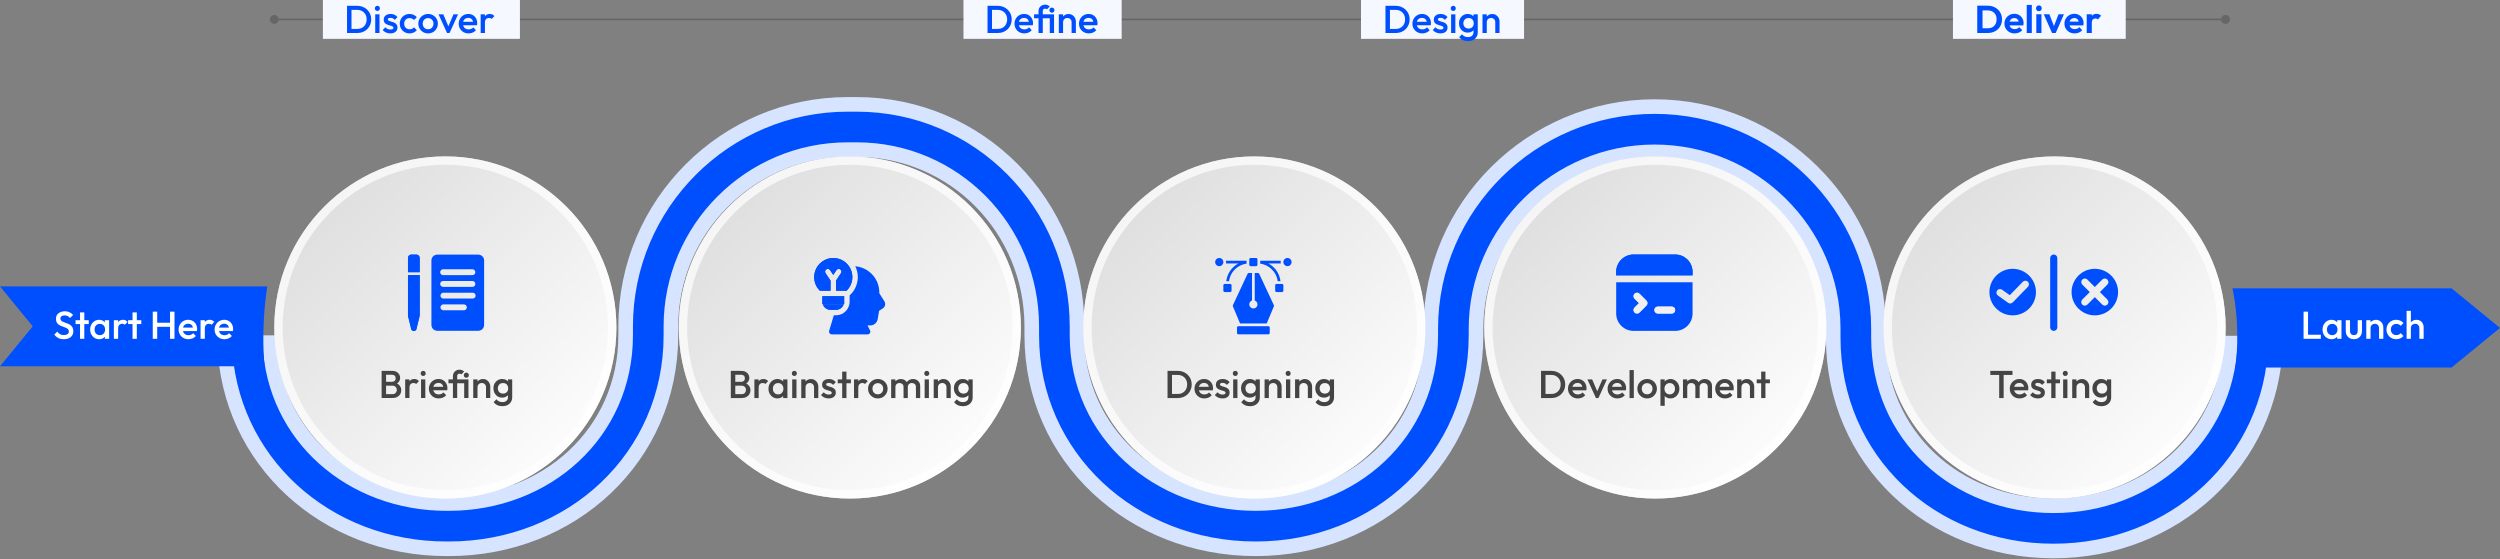
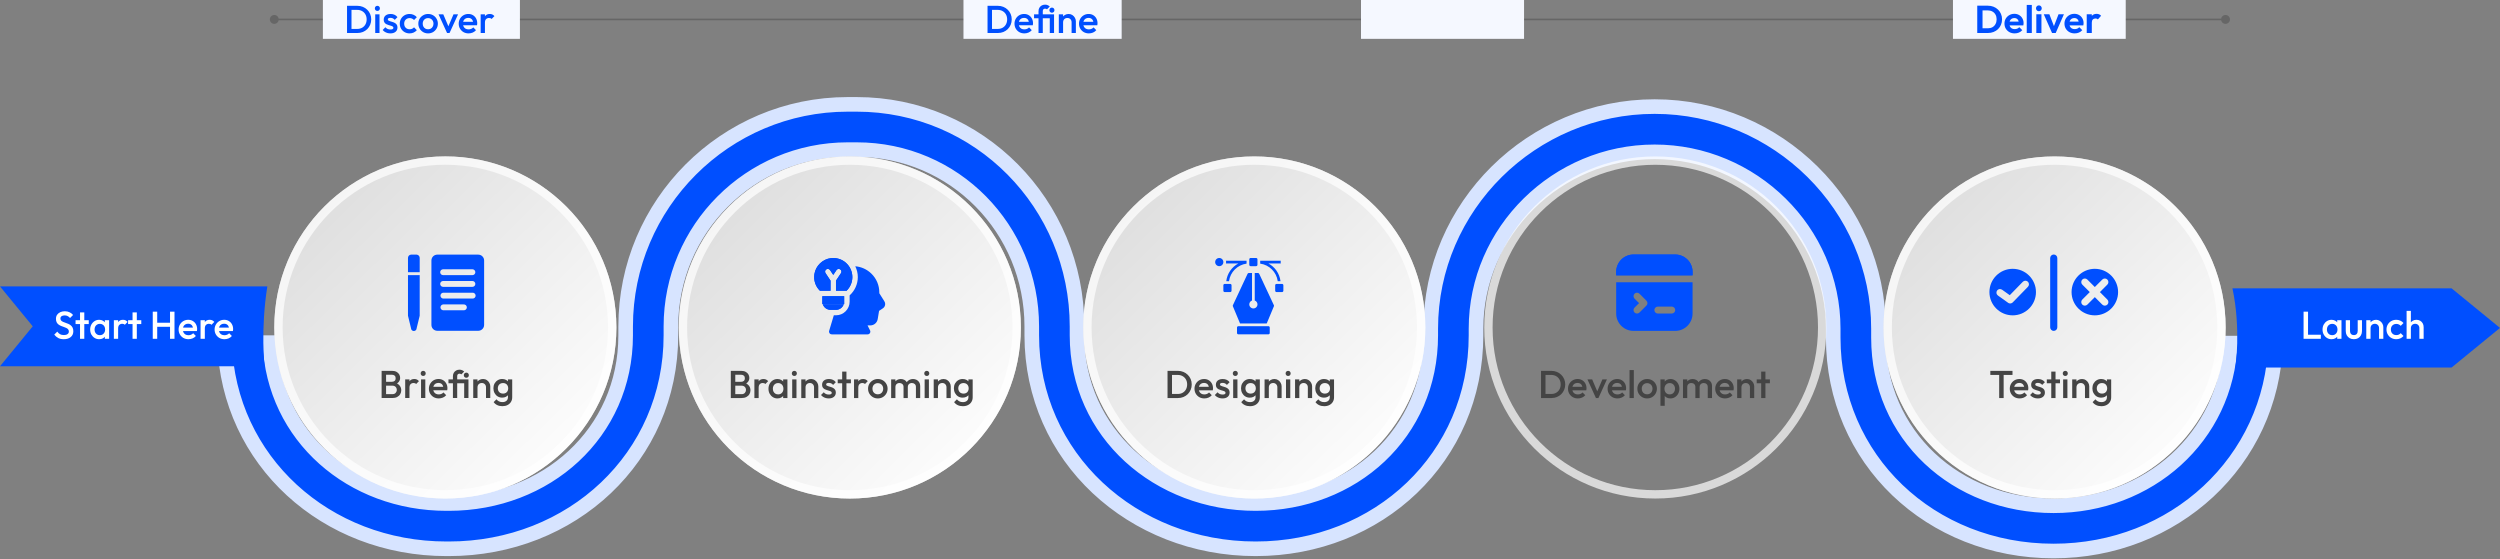
<svg xmlns="http://www.w3.org/2000/svg" width="1288" height="288" viewBox="0 0 1288 288" fill="none">
  <rect x="0" y="0" width="1288" height="288" fill="#808080" stroke="none" />
  <path opacity="0.2" d="M139.022 10.004C139.022 11.269 140.047 12.295 141.312 12.295C142.578 12.295 143.603 11.269 143.603 10.004C143.603 8.739 142.578 7.713 141.312 7.713C140.047 7.713 139.022 8.739 139.022 10.004ZM1144.29 10.004C1144.29 11.269 1145.32 12.295 1146.58 12.295C1147.85 12.295 1148.88 11.269 1148.88 10.004C1148.88 8.739 1147.85 7.713 1146.58 7.713C1145.32 7.713 1144.29 8.739 1144.29 10.004ZM141.312 10.004V10.433H1146.58V10.004V9.574H141.312V10.004Z" fill="black" />
  <path d="M436.771 53.769H441.339C504.4 53.769 554.881 105.072 554.881 168.205V172.772C554.881 223.322 596.964 259.422 646.896 259.422C696.932 259.422 737.123 223.226 737.123 172.772V169.346C737.123 106.284 789.321 54.909 852.454 54.909C915.59 54.909 967.785 106.284 967.785 169.346V173.913C967.785 224.367 1007.98 260.562 1058.01 260.562C1106.8 260.562 1147.07 225.301 1149.06 176.777H1172.39C1170.4 237.865 1120 283.878 1058.01 283.878C994.76 283.878 944.47 236.86 944.47 173.913V169.346C944.47 119.048 902.652 78.225 852.454 78.225C802.259 78.225 760.438 119.048 760.438 169.346V172.772C760.438 235.72 710.147 282.737 646.896 282.737C583.568 282.737 531.566 235.646 531.565 172.772V168.205C531.565 118.008 491.637 77.084 441.339 77.084H436.771C386.524 77.084 345.65 117.957 345.65 168.205V172.772C345.65 235.684 294.504 282.737 231.213 282.737H230.07C168.046 282.737 117.688 237.546 115.696 176.531H139.027C141.012 225.059 181.336 259.422 230.07 259.422H231.213C281.197 259.422 322.334 223.275 322.334 172.772V168.205C322.334 105.106 373.673 53.769 436.771 53.769Z" fill="#004FFF" stroke="#D7E4FF" stroke-width="7.517" />
  <path d="M1288 168.948L1263.06 148.554H1150.16C1154.64 169.571 1151.7 189.342 1151.7 189.342H1263.06L1288 168.948Z" fill="#004FFF" />
  <path d="M1186.8 174.562V160.556H1189.1V174.562H1186.8ZM1188.38 174.562V172.461H1195.7V174.562H1188.38ZM1201.19 174.762C1200.32 174.762 1199.53 174.542 1198.83 174.101C1198.13 173.661 1197.58 173.068 1197.17 172.321C1196.77 171.56 1196.57 170.713 1196.57 169.78C1196.57 168.833 1196.77 167.986 1197.17 167.239C1197.58 166.478 1198.13 165.878 1198.83 165.438C1199.53 164.984 1200.32 164.758 1201.19 164.758C1201.92 164.758 1202.57 164.918 1203.13 165.238C1203.7 165.545 1204.15 165.972 1204.49 166.518C1204.82 167.065 1204.99 167.686 1204.99 168.379V171.14C1204.99 171.834 1204.82 172.454 1204.49 173.001C1204.17 173.548 1203.72 173.981 1203.15 174.301C1202.57 174.608 1201.92 174.762 1201.19 174.762ZM1201.55 172.681C1202.36 172.681 1203.01 172.407 1203.51 171.86C1204.01 171.314 1204.27 170.613 1204.27 169.76C1204.27 169.186 1204.15 168.679 1203.93 168.239C1203.7 167.799 1203.38 167.459 1202.97 167.219C1202.57 166.965 1202.09 166.839 1201.55 166.839C1201.01 166.839 1200.54 166.965 1200.13 167.219C1199.73 167.459 1199.41 167.799 1199.17 168.239C1198.94 168.679 1198.83 169.186 1198.83 169.76C1198.83 170.333 1198.94 170.84 1199.17 171.28C1199.41 171.72 1199.73 172.067 1200.13 172.321C1200.54 172.561 1201.01 172.681 1201.55 172.681ZM1204.13 174.562V171.981L1204.51 169.64L1204.13 167.319V164.958H1206.33V174.562H1204.13ZM1212.71 174.762C1211.9 174.762 1211.17 174.582 1210.53 174.221C1209.91 173.861 1209.41 173.368 1209.05 172.741C1208.7 172.101 1208.53 171.367 1208.53 170.54V164.958H1210.73V170.44C1210.73 170.907 1210.81 171.307 1210.95 171.64C1211.11 171.961 1211.34 172.207 1211.63 172.381C1211.94 172.554 1212.3 172.641 1212.71 172.641C1213.35 172.641 1213.84 172.454 1214.17 172.081C1214.52 171.694 1214.69 171.147 1214.69 170.44V164.958H1216.89V170.54C1216.89 171.38 1216.71 172.121 1216.35 172.761C1216.01 173.388 1215.52 173.881 1214.89 174.241C1214.27 174.588 1213.54 174.762 1212.71 174.762ZM1225.69 174.562V169.019C1225.69 168.379 1225.48 167.852 1225.07 167.439C1224.67 167.025 1224.15 166.819 1223.51 166.819C1223.08 166.819 1222.7 166.912 1222.37 167.099C1222.04 167.285 1221.78 167.545 1221.59 167.879C1221.4 168.212 1221.31 168.593 1221.31 169.019L1220.45 168.539C1220.45 167.806 1220.61 167.159 1220.93 166.598C1221.25 166.025 1221.69 165.578 1222.25 165.258C1222.82 164.924 1223.46 164.758 1224.17 164.758C1224.89 164.758 1225.53 164.944 1226.09 165.318C1226.65 165.678 1227.09 166.152 1227.41 166.738C1227.73 167.312 1227.89 167.912 1227.89 168.539V174.562H1225.69ZM1219.11 174.562V164.958H1221.31V174.562H1219.11ZM1234.55 174.762C1233.6 174.762 1232.74 174.542 1231.97 174.101C1231.21 173.661 1230.61 173.061 1230.17 172.301C1229.73 171.54 1229.51 170.693 1229.51 169.76C1229.51 168.813 1229.73 167.966 1230.17 167.219C1230.61 166.458 1231.21 165.858 1231.97 165.418C1232.74 164.978 1233.6 164.758 1234.55 164.758C1235.3 164.758 1235.99 164.904 1236.63 165.198C1237.28 165.478 1237.84 165.885 1238.29 166.418L1236.85 167.879C1236.57 167.545 1236.23 167.299 1235.83 167.139C1235.44 166.965 1235.02 166.879 1234.55 166.879C1234 166.879 1233.52 167.005 1233.09 167.259C1232.67 167.499 1232.35 167.832 1232.11 168.259C1231.88 168.686 1231.77 169.186 1231.77 169.76C1231.77 170.32 1231.88 170.82 1232.11 171.26C1232.35 171.687 1232.67 172.027 1233.09 172.281C1233.52 172.521 1234 172.641 1234.55 172.641C1235.02 172.641 1235.44 172.561 1235.83 172.401C1236.23 172.227 1236.57 171.974 1236.85 171.64L1238.29 173.101C1237.84 173.634 1237.28 174.048 1236.63 174.341C1235.99 174.622 1235.3 174.762 1234.55 174.762ZM1246.46 174.562V169.019C1246.46 168.379 1246.25 167.852 1245.84 167.439C1245.44 167.025 1244.92 166.819 1244.28 166.819C1243.85 166.819 1243.47 166.912 1243.14 167.099C1242.8 167.285 1242.54 167.545 1242.36 167.879C1242.17 168.212 1242.08 168.593 1242.08 169.019L1241.22 168.539C1241.22 167.806 1241.38 167.159 1241.7 166.598C1242.02 166.025 1242.46 165.578 1243.02 165.258C1243.59 164.924 1244.23 164.758 1244.94 164.758C1245.66 164.758 1246.3 164.918 1246.86 165.238C1247.42 165.558 1247.86 166.005 1248.18 166.578C1248.5 167.139 1248.66 167.792 1248.66 168.539V174.562H1246.46ZM1239.88 174.562V160.156H1242.08V174.562H1239.88Z" fill="white" />
  <path d="M16.868 168.127L0 188.698H136.303C136.303 188.698 134.156 169.916 137.733 147.557H0L16.868 168.127Z" fill="#004FFF" />
  <path d="M32.851 174.761C31.744 174.761 30.804 174.561 30.03 174.16C29.257 173.76 28.563 173.173 27.949 172.4L29.51 170.839C29.897 171.399 30.357 171.839 30.891 172.16C31.424 172.466 32.104 172.62 32.931 172.62C33.705 172.62 34.319 172.46 34.772 172.14C35.239 171.819 35.472 171.379 35.472 170.819C35.472 170.352 35.352 169.972 35.112 169.679C34.872 169.385 34.552 169.145 34.152 168.958C33.765 168.758 33.331 168.585 32.851 168.438C32.385 168.278 31.911 168.105 31.431 167.918C30.964 167.718 30.53 167.471 30.13 167.178C29.744 166.884 29.43 166.504 29.19 166.037C28.95 165.57 28.83 164.977 28.83 164.257C28.83 163.43 29.03 162.729 29.43 162.156C29.843 161.569 30.397 161.122 31.091 160.815C31.784 160.508 32.558 160.355 33.411 160.355C34.332 160.355 35.152 160.535 35.873 160.895C36.606 161.255 37.2 161.716 37.653 162.276L36.093 163.836C35.692 163.383 35.272 163.049 34.832 162.836C34.405 162.609 33.912 162.496 33.352 162.496C32.658 162.496 32.111 162.636 31.711 162.916C31.324 163.196 31.131 163.59 31.131 164.096C31.131 164.523 31.251 164.87 31.491 165.137C31.731 165.39 32.044 165.61 32.431 165.797C32.831 165.971 33.265 166.137 33.732 166.297C34.212 166.457 34.685 166.637 35.152 166.838C35.632 167.038 36.066 167.298 36.453 167.618C36.853 167.925 37.173 168.325 37.413 168.818C37.653 169.312 37.773 169.932 37.773 170.679C37.773 171.933 37.326 172.927 36.433 173.66C35.552 174.394 34.359 174.761 32.851 174.761ZM41.228 174.561V160.955H43.429V174.561H41.228ZM38.927 166.958V164.957H45.73V166.958H38.927ZM51.077 174.761C50.21 174.761 49.423 174.541 48.716 174.1C48.022 173.66 47.469 173.067 47.055 172.32C46.655 171.559 46.455 170.712 46.455 169.779C46.455 168.832 46.655 167.985 47.055 167.238C47.469 166.477 48.022 165.877 48.716 165.437C49.423 164.984 50.21 164.757 51.077 164.757C51.81 164.757 52.457 164.917 53.018 165.237C53.591 165.544 54.045 165.971 54.378 166.517C54.712 167.064 54.878 167.685 54.878 168.378V171.139C54.878 171.833 54.712 172.453 54.378 173C54.058 173.547 53.611 173.98 53.038 174.3C52.464 174.607 51.81 174.761 51.077 174.761ZM51.437 172.68C52.251 172.68 52.904 172.406 53.398 171.86C53.905 171.313 54.158 170.612 54.158 169.759C54.158 169.185 54.045 168.678 53.818 168.238C53.591 167.798 53.271 167.458 52.858 167.218C52.457 166.964 51.984 166.838 51.437 166.838C50.903 166.838 50.43 166.964 50.016 167.218C49.616 167.458 49.296 167.798 49.056 168.238C48.829 168.678 48.716 169.185 48.716 169.759C48.716 170.332 48.829 170.839 49.056 171.279C49.296 171.719 49.616 172.066 50.016 172.32C50.43 172.56 50.903 172.68 51.437 172.68ZM54.018 174.561V171.98L54.398 169.639L54.018 167.318V164.957H56.219V174.561H54.018ZM58.661 174.561V164.957H60.862V174.561H58.661ZM60.862 169.218L60.102 168.838C60.102 167.625 60.369 166.644 60.902 165.897C61.449 165.137 62.269 164.757 63.363 164.757C63.843 164.757 64.277 164.843 64.664 165.017C65.05 165.19 65.411 165.47 65.744 165.857L64.303 167.338C64.13 167.151 63.937 167.018 63.723 166.938C63.51 166.858 63.263 166.818 62.983 166.818C62.369 166.818 61.863 167.011 61.462 167.398C61.062 167.785 60.862 168.391 60.862 169.218ZM68.289 174.561V160.955H70.49V174.561H68.289ZM65.988 166.958V164.957H72.791V166.958H65.988ZM78.696 174.561V160.555H80.996V174.561H78.696ZM87.599 174.561V160.555H89.9V174.561H87.599ZM80.276 168.358V166.257H88.099V168.358H80.276ZM97.101 174.761C96.141 174.761 95.274 174.547 94.5 174.12C93.74 173.68 93.133 173.08 92.679 172.32C92.239 171.559 92.019 170.706 92.019 169.759C92.019 168.812 92.239 167.965 92.679 167.218C93.12 166.457 93.713 165.857 94.46 165.417C95.22 164.977 96.061 164.757 96.981 164.757C97.875 164.757 98.662 164.963 99.342 165.377C100.036 165.79 100.576 166.357 100.963 167.078C101.363 167.798 101.563 168.618 101.563 169.539C101.563 169.699 101.549 169.865 101.523 170.039C101.509 170.199 101.483 170.379 101.443 170.579H93.56V168.778H100.302L99.482 169.499C99.455 168.912 99.342 168.418 99.142 168.018C98.942 167.618 98.655 167.311 98.281 167.098C97.921 166.884 97.475 166.778 96.941 166.778C96.381 166.778 95.894 166.898 95.48 167.138C95.067 167.378 94.747 167.718 94.52 168.158C94.293 168.585 94.18 169.098 94.18 169.699C94.18 170.299 94.3 170.826 94.54 171.279C94.78 171.733 95.12 172.086 95.56 172.34C96.001 172.58 96.507 172.7 97.081 172.7C97.575 172.7 98.028 172.613 98.442 172.44C98.868 172.266 99.228 172.013 99.522 171.679L100.923 173.1C100.456 173.647 99.889 174.06 99.222 174.34C98.555 174.621 97.848 174.761 97.101 174.761ZM103.327 174.561V164.957H105.528V174.561H103.327ZM105.528 169.218L104.768 168.838C104.768 167.625 105.034 166.644 105.568 165.897C106.115 165.137 106.935 164.757 108.029 164.757C108.509 164.757 108.943 164.843 109.329 165.017C109.716 165.19 110.076 165.47 110.41 165.857L108.969 167.338C108.796 167.151 108.602 167.018 108.389 166.938C108.176 166.858 107.929 166.818 107.649 166.818C107.035 166.818 106.528 167.011 106.128 167.398C105.728 167.785 105.528 168.391 105.528 169.218ZM115.643 174.761C114.683 174.761 113.816 174.547 113.042 174.12C112.282 173.68 111.675 173.08 111.222 172.32C110.781 171.559 110.561 170.706 110.561 169.759C110.561 168.812 110.781 167.965 111.222 167.218C111.662 166.457 112.255 165.857 113.002 165.417C113.763 164.977 114.603 164.757 115.523 164.757C116.417 164.757 117.204 164.963 117.884 165.377C118.578 165.79 119.118 166.357 119.505 167.078C119.905 167.798 120.105 168.618 120.105 169.539C120.105 169.699 120.092 169.865 120.065 170.039C120.052 170.199 120.025 170.379 119.985 170.579H112.102V168.778H118.845L118.024 169.499C117.998 168.912 117.884 168.418 117.684 168.018C117.484 167.618 117.197 167.311 116.824 167.098C116.464 166.884 116.017 166.778 115.483 166.778C114.923 166.778 114.436 166.898 114.023 167.138C113.609 167.378 113.289 167.718 113.062 168.158C112.836 168.585 112.722 169.098 112.722 169.699C112.722 170.299 112.842 170.826 113.082 171.279C113.322 171.733 113.663 172.086 114.103 172.34C114.543 172.58 115.05 172.7 115.623 172.7C116.117 172.7 116.57 172.613 116.984 172.44C117.411 172.266 117.771 172.013 118.064 171.679L119.465 173.1C118.998 173.647 118.431 174.06 117.764 174.34C117.097 174.621 116.39 174.761 115.643 174.761Z" fill="white" />
-   <path d="M852.81 256.842C901.478 256.842 940.932 217.389 940.932 168.72C940.932 120.051 901.478 80.598 852.81 80.598C804.141 80.598 764.688 120.051 764.688 168.72C764.688 217.389 804.141 256.842 852.81 256.842Z" fill="url(#paint0_linear_2693_4534)" />
  <path d="M852.81 82.745C900.292 82.745 938.784 121.237 938.784 168.72C938.784 216.202 900.292 254.694 852.81 254.694C805.327 254.694 766.835 216.202 766.835 168.72C766.835 121.237 805.327 82.745 852.81 82.745Z" stroke="white" stroke-opacity="0.7" stroke-width="4.295" />
  <path d="M795.523 205.07V202.969H799.205C800.165 202.969 801.005 202.763 801.726 202.349C802.459 201.936 803.026 201.362 803.426 200.629C803.84 199.882 804.047 199.021 804.047 198.048C804.047 197.087 803.84 196.24 803.426 195.507C803.013 194.773 802.439 194.199 801.706 193.786C800.985 193.372 800.152 193.166 799.205 193.166H795.523V191.065H799.265C800.278 191.065 801.219 191.245 802.086 191.605C802.953 191.952 803.706 192.445 804.347 193.086C805 193.713 805.507 194.453 805.867 195.307C806.227 196.147 806.408 197.067 806.408 198.068C806.408 199.055 806.227 199.975 805.867 200.829C805.507 201.682 805.007 202.429 804.367 203.07C803.726 203.696 802.973 204.19 802.106 204.55C801.239 204.897 800.305 205.07 799.305 205.07H795.523ZM793.943 205.07V191.065H796.244V205.07H793.943ZM812.915 205.27C811.954 205.27 811.087 205.057 810.314 204.63C809.553 204.19 808.947 203.59 808.493 202.829C808.053 202.069 807.833 201.215 807.833 200.268C807.833 199.321 808.053 198.474 808.493 197.727C808.933 196.967 809.527 196.367 810.274 195.927C811.034 195.487 811.874 195.267 812.795 195.267C813.688 195.267 814.475 195.473 815.156 195.887C815.849 196.3 816.389 196.867 816.776 197.587C817.176 198.308 817.376 199.128 817.376 200.048C817.376 200.208 817.363 200.375 817.336 200.549C817.323 200.709 817.296 200.889 817.256 201.089H809.373V199.288H816.116L815.296 200.008C815.269 199.421 815.156 198.928 814.956 198.528C814.755 198.128 814.469 197.821 814.095 197.607C813.735 197.394 813.288 197.287 812.755 197.287C812.194 197.287 811.708 197.407 811.294 197.647C810.881 197.888 810.56 198.228 810.334 198.668C810.107 199.095 809.994 199.608 809.994 200.208C809.994 200.809 810.114 201.336 810.354 201.789C810.594 202.243 810.934 202.596 811.374 202.849C811.814 203.09 812.321 203.21 812.895 203.21C813.388 203.21 813.842 203.123 814.255 202.949C814.682 202.776 815.042 202.523 815.336 202.189L816.736 203.61C816.269 204.157 815.702 204.57 815.036 204.85C814.369 205.13 813.662 205.27 812.915 205.27ZM822.226 205.07L817.844 195.467H820.285L823.626 203.29H822.186L825.547 195.467H827.888L823.506 205.07H822.226ZM833.313 205.27C832.353 205.27 831.486 205.057 830.712 204.63C829.952 204.19 829.345 203.59 828.892 202.829C828.451 202.069 828.231 201.215 828.231 200.268C828.231 199.321 828.451 198.474 828.892 197.727C829.332 196.967 829.925 196.367 830.672 195.927C831.433 195.487 832.273 195.267 833.193 195.267C834.087 195.267 834.874 195.473 835.554 195.887C836.248 196.3 836.788 196.867 837.175 197.587C837.575 198.308 837.775 199.128 837.775 200.048C837.775 200.208 837.762 200.375 837.735 200.549C837.722 200.709 837.695 200.889 837.655 201.089H829.772V199.288H836.515L835.694 200.008C835.668 199.421 835.554 198.928 835.354 198.528C835.154 198.128 834.867 197.821 834.494 197.607C834.134 197.394 833.687 197.287 833.153 197.287C832.593 197.287 832.106 197.407 831.693 197.647C831.279 197.888 830.959 198.228 830.732 198.668C830.506 199.095 830.392 199.608 830.392 200.208C830.392 200.809 830.512 201.336 830.752 201.789C830.992 202.243 831.332 202.596 831.773 202.849C832.213 203.09 832.72 203.21 833.293 203.21C833.787 203.21 834.24 203.123 834.654 202.949C835.081 202.776 835.441 202.523 835.734 202.189L837.135 203.61C836.668 204.157 836.101 204.57 835.434 204.85C834.767 205.13 834.06 205.27 833.313 205.27ZM839.539 205.07V190.665H841.74V205.07H839.539ZM848.591 205.27C847.658 205.27 846.811 205.05 846.05 204.61C845.29 204.157 844.683 203.55 844.23 202.789C843.789 202.029 843.569 201.182 843.569 200.248C843.569 199.315 843.789 198.474 844.23 197.727C844.683 196.981 845.29 196.387 846.05 195.947C846.811 195.493 847.658 195.267 848.591 195.267C849.538 195.267 850.392 195.487 851.152 195.927C851.912 196.367 852.513 196.967 852.953 197.727C853.406 198.474 853.633 199.315 853.633 200.248C853.633 201.182 853.406 202.029 852.953 202.789C852.513 203.55 851.912 204.157 851.152 204.61C850.392 205.05 849.538 205.27 848.591 205.27ZM848.591 203.15C849.138 203.15 849.618 203.03 850.032 202.789C850.459 202.536 850.785 202.189 851.012 201.749C851.252 201.309 851.372 200.809 851.372 200.248C851.372 199.688 851.252 199.195 851.012 198.768C850.772 198.341 850.445 198.008 850.032 197.767C849.618 197.514 849.138 197.387 848.591 197.387C848.058 197.387 847.577 197.514 847.151 197.767C846.737 198.008 846.41 198.341 846.17 198.768C845.944 199.195 845.83 199.688 845.83 200.248C845.83 200.809 845.944 201.309 846.17 201.749C846.41 202.189 846.737 202.536 847.151 202.789C847.577 203.03 848.058 203.15 848.591 203.15ZM860.605 205.27C859.872 205.27 859.218 205.117 858.645 204.81C858.071 204.49 857.618 204.057 857.284 203.51C856.964 202.963 856.804 202.343 856.804 201.649V198.888C856.804 198.194 856.971 197.574 857.304 197.027C857.638 196.48 858.091 196.053 858.665 195.747C859.238 195.427 859.885 195.267 860.605 195.267C861.472 195.267 862.253 195.493 862.946 195.947C863.653 196.387 864.207 196.987 864.607 197.747C865.02 198.494 865.227 199.341 865.227 200.288C865.227 201.222 865.02 202.069 864.607 202.829C864.207 203.576 863.653 204.17 862.946 204.61C862.253 205.05 861.472 205.27 860.605 205.27ZM855.463 209.072V195.467H857.664V198.048L857.284 200.388L857.664 202.709V209.072H855.463ZM860.245 203.19C860.779 203.19 861.246 203.07 861.646 202.829C862.059 202.576 862.379 202.229 862.606 201.789C862.846 201.349 862.966 200.842 862.966 200.268C862.966 199.695 862.846 199.188 862.606 198.748C862.379 198.308 862.059 197.968 861.646 197.727C861.246 197.474 860.779 197.347 860.245 197.347C859.712 197.347 859.238 197.474 858.825 197.727C858.411 197.968 858.091 198.308 857.864 198.748C857.638 199.188 857.524 199.695 857.524 200.268C857.524 200.842 857.638 201.349 857.864 201.789C858.091 202.229 858.411 202.576 858.825 202.829C859.238 203.07 859.712 203.19 860.245 203.19ZM867.069 205.07V195.467H869.27V205.07H867.069ZM873.452 205.07V199.348C873.452 198.708 873.252 198.214 872.852 197.868C872.452 197.507 871.958 197.327 871.371 197.327C870.971 197.327 870.611 197.407 870.291 197.567C869.984 197.727 869.737 197.961 869.55 198.268C869.364 198.561 869.27 198.921 869.27 199.348L868.41 198.868C868.41 198.134 868.57 197.501 868.89 196.967C869.21 196.434 869.644 196.02 870.191 195.727C870.738 195.42 871.351 195.267 872.031 195.267C872.712 195.267 873.325 195.413 873.872 195.707C874.419 196 874.852 196.414 875.173 196.947C875.493 197.481 875.653 198.121 875.653 198.868V205.07H873.452ZM879.834 205.07V199.348C879.834 198.708 879.634 198.214 879.234 197.868C878.834 197.507 878.34 197.327 877.754 197.327C877.367 197.327 877.013 197.407 876.693 197.567C876.373 197.727 876.12 197.961 875.933 198.268C875.746 198.561 875.653 198.921 875.653 199.348L874.412 198.868C874.479 198.134 874.692 197.501 875.053 196.967C875.413 196.434 875.873 196.02 876.433 195.727C877.007 195.42 877.634 195.267 878.314 195.267C879.007 195.267 879.634 195.413 880.195 195.707C880.755 196 881.202 196.414 881.535 196.947C881.869 197.481 882.035 198.121 882.035 198.868V205.07H879.834ZM888.764 205.27C887.804 205.27 886.937 205.057 886.163 204.63C885.403 204.19 884.796 203.59 884.343 202.829C883.903 202.069 883.682 201.215 883.682 200.268C883.682 199.321 883.903 198.474 884.343 197.727C884.783 196.967 885.376 196.367 886.123 195.927C886.884 195.487 887.724 195.267 888.644 195.267C889.538 195.267 890.325 195.473 891.005 195.887C891.699 196.3 892.239 196.867 892.626 197.587C893.026 198.308 893.226 199.128 893.226 200.048C893.226 200.208 893.213 200.375 893.186 200.549C893.173 200.709 893.146 200.889 893.106 201.089H885.223V199.288H891.966L891.145 200.008C891.119 199.421 891.005 198.928 890.805 198.528C890.605 198.128 890.318 197.821 889.945 197.607C889.585 197.394 889.138 197.287 888.604 197.287C888.044 197.287 887.557 197.407 887.144 197.647C886.73 197.888 886.41 198.228 886.183 198.668C885.957 199.095 885.843 199.608 885.843 200.208C885.843 200.809 885.963 201.336 886.203 201.789C886.444 202.243 886.784 202.596 887.224 202.849C887.664 203.09 888.171 203.21 888.744 203.21C889.238 203.21 889.691 203.123 890.105 202.949C890.532 202.776 890.892 202.523 891.185 202.189L892.586 203.61C892.119 204.157 891.552 204.57 890.885 204.85C890.218 205.13 889.511 205.27 888.764 205.27ZM901.573 205.07V199.528C901.573 198.888 901.366 198.361 900.953 197.948C900.553 197.534 900.032 197.327 899.392 197.327C898.965 197.327 898.585 197.421 898.252 197.607C897.918 197.794 897.658 198.054 897.471 198.388C897.285 198.721 897.191 199.101 897.191 199.528L896.331 199.048C896.331 198.314 896.491 197.667 896.811 197.107C897.131 196.534 897.571 196.087 898.132 195.767C898.705 195.433 899.345 195.267 900.052 195.267C900.773 195.267 901.413 195.453 901.973 195.827C902.533 196.187 902.974 196.66 903.294 197.247C903.614 197.821 903.774 198.421 903.774 199.048V205.07H901.573ZM894.99 205.07V195.467H897.191V205.07H894.99ZM907.354 205.07V191.465H909.554V205.07H907.354ZM905.053 197.467V195.467H911.855V197.467H905.053Z" fill="#444444" />
  <path d="M872.009 141.858H832.656V140.07C832.656 137.698 833.599 135.423 835.276 133.746C836.953 132.068 839.228 131.126 841.6 131.126H863.065C864.239 131.126 865.402 131.357 866.487 131.807C867.573 132.256 868.558 132.915 869.389 133.746C870.219 134.576 870.878 135.562 871.328 136.647C871.777 137.732 872.009 138.895 872.009 140.07V141.858ZM872.009 145.436V161.535C872.009 162.709 871.777 163.872 871.328 164.957C870.878 166.042 870.219 167.028 869.389 167.859C868.558 168.689 867.573 169.348 866.487 169.797C865.402 170.247 864.239 170.478 863.065 170.478H841.6C840.425 170.478 839.262 170.247 838.177 169.797C837.092 169.348 836.106 168.689 835.276 167.859C834.445 167.028 833.787 166.042 833.337 164.957C832.888 163.872 832.656 162.709 832.656 161.535V145.436H872.009ZM848.236 154.898L844.659 151.321C844.322 150.984 843.865 150.795 843.389 150.795C842.912 150.795 842.456 150.984 842.119 151.321C841.782 151.658 841.593 152.115 841.593 152.591C841.593 153.067 841.782 153.524 842.119 153.861L844.444 156.168L842.119 158.476C841.951 158.642 841.818 158.84 841.727 159.058C841.636 159.276 841.59 159.51 841.59 159.746C841.59 159.982 841.636 160.216 841.727 160.434C841.818 160.652 841.951 160.85 842.119 161.016C842.285 161.183 842.483 161.317 842.701 161.407C842.919 161.498 843.153 161.545 843.389 161.545C843.625 161.545 843.859 161.498 844.077 161.407C844.295 161.317 844.492 161.183 844.659 161.016L848.236 157.438C848.404 157.272 848.537 157.074 848.628 156.856C848.719 156.638 848.765 156.404 848.765 156.168C848.765 155.932 848.719 155.698 848.628 155.48C848.537 155.262 848.404 155.065 848.236 154.898ZM863.065 159.746C863.065 159.271 862.876 158.816 862.541 158.481C862.205 158.146 861.75 157.957 861.276 157.957H854.121C853.647 157.957 853.192 158.146 852.856 158.481C852.521 158.816 852.332 159.271 852.332 159.746C852.332 160.22 852.521 160.675 852.856 161.011C853.192 161.346 853.647 161.535 854.121 161.535H861.276C861.75 161.535 862.205 161.346 862.541 161.011C862.876 160.675 863.065 160.22 863.065 159.746Z" fill="#004FFF" />
-   <path d="M848.233 154.896L844.655 151.318C844.318 150.981 843.861 150.792 843.385 150.792C842.909 150.792 842.452 150.981 842.115 151.318C841.778 151.655 841.589 152.112 841.589 152.588C841.589 153.064 841.778 153.521 842.115 153.858L844.44 156.166L842.115 158.473C841.947 158.639 841.814 158.837 841.724 159.055C841.633 159.273 841.586 159.507 841.586 159.743C841.586 159.979 841.633 160.213 841.724 160.431C841.814 160.649 841.947 160.847 842.115 161.013C842.281 161.181 842.479 161.314 842.697 161.405C842.915 161.495 843.149 161.542 843.385 161.542C843.621 161.542 843.855 161.495 844.073 161.405C844.291 161.314 844.489 161.181 844.655 161.013L848.233 157.436C848.4 157.269 848.533 157.071 848.624 156.853C848.715 156.635 848.762 156.402 848.762 156.166C848.762 155.929 848.715 155.696 848.624 155.478C848.533 155.26 848.4 155.062 848.233 154.896ZM863.061 159.743C863.061 159.269 862.873 158.814 862.537 158.478C862.202 158.143 861.747 157.954 861.272 157.954H854.117C853.643 157.954 853.188 158.143 852.853 158.478C852.517 158.814 852.329 159.269 852.329 159.743C852.329 160.217 852.517 160.672 852.853 161.008C853.188 161.343 853.643 161.532 854.117 161.532H861.272C861.747 161.532 862.202 161.343 862.537 161.008C862.873 160.672 863.061 160.217 863.061 159.743Z" fill="#F0F0EF" />
  <path d="M872.009 141.858H832.656V140.07C832.656 137.698 833.599 135.423 835.276 133.746C836.953 132.068 839.228 131.126 841.6 131.126H863.065C864.239 131.126 865.402 131.357 866.487 131.807C867.573 132.256 868.558 132.915 869.389 133.746C870.219 134.576 870.878 135.562 871.328 136.647C871.777 137.732 872.009 138.895 872.009 140.07V141.858Z" fill="#004FFF" />
  <path d="M1058.52 256.842C1107.19 256.842 1146.64 217.389 1146.64 168.72C1146.64 120.051 1107.19 80.598 1058.52 80.598C1009.85 80.598 970.398 120.051 970.398 168.72C970.398 217.389 1009.85 256.842 1058.52 256.842Z" fill="url(#paint1_linear_2693_4534)" />
  <path d="M1058.52 82.745C1106 82.745 1144.49 121.237 1144.5 168.72C1144.5 216.202 1106 254.694 1058.52 254.694C1011.04 254.694 972.546 216.202 972.546 168.72C972.546 121.237 1011.04 82.745 1058.52 82.745Z" stroke="white" stroke-opacity="0.7" stroke-width="4.295" />
  <path d="M1058.09 131.125C1057.07 131.125 1056.25 131.949 1056.25 132.966V168.636C1056.25 169.653 1057.07 170.477 1058.09 170.477C1059.11 170.477 1059.93 169.653 1059.93 168.636V132.966C1059.93 131.949 1059.11 131.125 1058.09 131.125Z" fill="#004FFF" />
  <path d="M1036.94 138.492C1030.33 138.492 1024.95 143.87 1024.95 150.48C1024.95 157.09 1030.33 162.468 1036.94 162.468C1043.55 162.468 1048.93 157.09 1048.93 150.48C1048.93 143.87 1043.55 138.492 1036.94 138.492ZM1044.8 147.746L1036.97 155.784C1036.94 155.807 1036.92 155.824 1036.89 155.846C1036.85 155.884 1036.81 155.918 1036.77 155.951C1036.7 156.004 1036.63 156.052 1036.55 156.094C1036.51 156.117 1036.47 156.142 1036.42 156.163C1036.34 156.204 1036.25 156.234 1036.16 156.259C1036.12 156.271 1036.08 156.285 1036.04 156.294C1035.91 156.322 1035.78 156.34 1035.65 156.34H1035.65C1035.54 156.34 1035.43 156.329 1035.33 156.31C1035.3 156.304 1035.27 156.296 1035.23 156.288C1035.16 156.272 1035.09 156.251 1035.02 156.226C1034.98 156.212 1034.95 156.198 1034.91 156.181C1034.85 156.153 1034.78 156.12 1034.72 156.083C1034.69 156.064 1034.65 156.044 1034.62 156.021C1034.6 156.012 1034.59 156.006 1034.58 155.997L1029.33 152.252C1028.5 151.661 1028.31 150.512 1028.9 149.684C1029.49 148.855 1030.64 148.665 1031.47 149.255L1035.43 152.082L1042.16 145.176C1042.87 144.448 1044.04 144.433 1044.77 145.143C1045.49 145.852 1045.51 147.018 1044.8 147.746Z" fill="#004FFF" />
  <path d="M1079.25 138.492C1072.64 138.492 1067.27 143.87 1067.27 150.48C1067.27 157.09 1072.64 162.468 1079.25 162.468C1085.86 162.468 1091.24 157.089 1091.24 150.48C1091.24 143.87 1085.86 138.492 1079.25 138.492ZM1085.71 154.332C1086.43 155.052 1086.43 156.218 1085.71 156.936C1085.35 157.295 1084.88 157.475 1084.41 157.475C1083.93 157.475 1083.46 157.295 1083.1 156.936L1079.25 153.083L1075.4 156.936C1075.04 157.295 1074.57 157.475 1074.1 157.475C1073.63 157.475 1073.16 157.295 1072.8 156.936C1072.08 156.217 1072.08 155.051 1072.8 154.332L1076.65 150.48L1072.8 146.628C1072.08 145.909 1072.08 144.743 1072.8 144.024C1073.52 143.305 1074.68 143.305 1075.4 144.024L1079.25 147.876L1083.1 144.024C1083.82 143.304 1084.99 143.305 1085.71 144.024C1086.43 144.743 1086.43 145.909 1085.71 146.628L1081.86 150.48L1085.71 154.332Z" fill="#004FFF" />
  <path d="M1029.98 205.069V191.464H1032.28V205.069H1029.98ZM1025.42 193.165V191.064H1036.84V193.165H1025.42ZM1040.53 205.269C1039.56 205.269 1038.7 205.056 1037.92 204.629C1037.16 204.189 1036.56 203.589 1036.1 202.828C1035.66 202.068 1035.44 201.215 1035.44 200.267C1035.44 199.32 1035.66 198.473 1036.1 197.726C1036.54 196.966 1037.14 196.366 1037.88 195.926C1038.64 195.486 1039.48 195.266 1040.41 195.266C1041.3 195.266 1042.09 195.472 1042.77 195.886C1043.46 196.299 1044 196.866 1044.39 197.586C1044.79 198.307 1044.99 199.127 1044.99 200.047C1044.99 200.207 1044.97 200.374 1044.95 200.548C1044.93 200.708 1044.91 200.888 1044.87 201.088H1036.98V199.287H1043.73L1042.91 200.007C1042.88 199.42 1042.77 198.927 1042.57 198.527C1042.37 198.127 1042.08 197.82 1041.71 197.606C1041.35 197.393 1040.9 197.286 1040.37 197.286C1039.8 197.286 1039.32 197.406 1038.9 197.646C1038.49 197.887 1038.17 198.227 1037.94 198.667C1037.72 199.094 1037.6 199.607 1037.6 200.207C1037.6 200.808 1037.72 201.335 1037.96 201.788C1038.2 202.242 1038.54 202.595 1038.98 202.848C1039.42 203.089 1039.93 203.209 1040.51 203.209C1041 203.209 1041.45 203.122 1041.87 202.949C1042.29 202.775 1042.65 202.522 1042.95 202.188L1044.35 203.609C1043.88 204.156 1043.31 204.569 1042.65 204.849C1041.98 205.129 1041.27 205.269 1040.53 205.269ZM1049.89 205.269C1049.36 205.269 1048.85 205.203 1048.35 205.069C1047.86 204.923 1047.4 204.723 1046.99 204.469C1046.58 204.202 1046.22 203.882 1045.91 203.509L1047.31 202.108C1047.64 202.495 1048.03 202.788 1048.45 202.989C1048.89 203.175 1049.39 203.269 1049.93 203.269C1050.43 203.269 1050.8 203.195 1051.05 203.049C1051.31 202.902 1051.43 202.688 1051.43 202.408C1051.43 202.115 1051.31 201.888 1051.07 201.728C1050.83 201.568 1050.52 201.435 1050.13 201.328C1049.76 201.208 1049.36 201.088 1048.93 200.968C1048.52 200.848 1048.12 200.688 1047.73 200.488C1047.36 200.274 1047.05 199.987 1046.81 199.627C1046.57 199.267 1046.45 198.8 1046.45 198.227C1046.45 197.613 1046.59 197.086 1046.87 196.646C1047.16 196.206 1047.57 195.866 1048.09 195.626C1048.63 195.386 1049.26 195.266 1049.99 195.266C1050.77 195.266 1051.45 195.406 1052.03 195.686C1052.63 195.952 1053.13 196.359 1053.53 196.906L1052.13 198.307C1051.85 197.96 1051.53 197.7 1051.17 197.526C1050.81 197.353 1050.4 197.266 1049.93 197.266C1049.49 197.266 1049.15 197.333 1048.91 197.466C1048.67 197.6 1048.55 197.793 1048.55 198.047C1048.55 198.313 1048.67 198.52 1048.91 198.667C1049.15 198.814 1049.46 198.94 1049.83 199.047C1050.22 199.154 1050.62 199.274 1051.03 199.407C1051.46 199.527 1051.86 199.701 1052.23 199.927C1052.62 200.141 1052.93 200.434 1053.17 200.808C1053.41 201.168 1053.53 201.641 1053.53 202.228C1053.53 203.162 1053.21 203.902 1052.55 204.449C1051.9 204.996 1051.01 205.269 1049.89 205.269ZM1056.81 205.069V191.464H1059.01V205.069H1056.81ZM1054.51 197.466V195.466H1061.31V197.466H1054.51ZM1062.93 205.069V195.466H1065.13V205.069H1062.93ZM1064.03 193.705C1063.66 193.705 1063.34 193.578 1063.09 193.325C1062.85 193.071 1062.73 192.758 1062.73 192.384C1062.73 192.011 1062.85 191.697 1063.09 191.444C1063.34 191.191 1063.66 191.064 1064.03 191.064C1064.42 191.064 1064.73 191.191 1064.97 191.444C1065.21 191.697 1065.33 192.011 1065.33 192.384C1065.33 192.758 1065.21 193.071 1064.97 193.325C1064.73 193.578 1064.42 193.705 1064.03 193.705ZM1074.18 205.069V199.527C1074.18 198.887 1073.97 198.36 1073.56 197.947C1073.16 197.533 1072.64 197.326 1072 197.326C1071.57 197.326 1071.19 197.42 1070.86 197.606C1070.53 197.793 1070.27 198.053 1070.08 198.387C1069.89 198.72 1069.8 199.1 1069.8 199.527L1068.94 199.047C1068.94 198.313 1069.1 197.666 1069.42 197.106C1069.74 196.533 1070.18 196.086 1070.74 195.766C1071.31 195.432 1071.95 195.266 1072.66 195.266C1073.38 195.266 1074.02 195.452 1074.58 195.826C1075.14 196.186 1075.58 196.659 1075.9 197.246C1076.22 197.82 1076.38 198.42 1076.38 199.047V205.069H1074.18ZM1067.6 205.069V195.466H1069.8V205.069H1067.6ZM1082.62 209.271C1081.61 209.271 1080.72 209.084 1079.96 208.711C1079.2 208.351 1078.59 207.837 1078.12 207.17L1079.56 205.73C1079.95 206.21 1080.39 206.57 1080.88 206.81C1081.37 207.05 1081.97 207.17 1082.66 207.17C1083.53 207.17 1084.21 206.943 1084.72 206.49C1085.23 206.05 1085.48 205.443 1085.48 204.669V202.308L1085.86 200.187L1085.48 198.047V195.466H1087.68V204.669C1087.68 205.59 1087.47 206.39 1087.04 207.07C1086.62 207.764 1086.02 208.304 1085.26 208.691C1084.5 209.078 1083.62 209.271 1082.62 209.271ZM1082.52 204.869C1081.67 204.869 1080.89 204.663 1080.2 204.249C1079.52 203.822 1078.98 203.242 1078.58 202.508C1078.19 201.775 1078 200.954 1078 200.047C1078 199.14 1078.19 198.327 1078.58 197.606C1078.98 196.886 1079.52 196.319 1080.2 195.906C1080.89 195.479 1081.67 195.266 1082.52 195.266C1083.28 195.266 1083.95 195.419 1084.52 195.726C1085.09 196.033 1085.54 196.459 1085.86 197.006C1086.18 197.54 1086.34 198.167 1086.34 198.887V201.248C1086.34 201.955 1086.18 202.582 1085.84 203.129C1085.52 203.675 1085.07 204.102 1084.5 204.409C1083.93 204.716 1083.27 204.869 1082.52 204.869ZM1082.96 202.788C1083.49 202.788 1083.96 202.675 1084.36 202.448C1084.76 202.222 1085.07 201.908 1085.28 201.508C1085.51 201.094 1085.62 200.614 1085.62 200.067C1085.62 199.521 1085.51 199.047 1085.28 198.647C1085.07 198.233 1084.76 197.913 1084.36 197.686C1083.96 197.46 1083.49 197.346 1082.96 197.346C1082.43 197.346 1081.95 197.46 1081.54 197.686C1081.14 197.913 1080.83 198.233 1080.6 198.647C1080.37 199.047 1080.26 199.521 1080.26 200.067C1080.26 200.601 1080.37 201.074 1080.6 201.488C1080.83 201.901 1081.14 202.222 1081.54 202.448C1081.95 202.675 1082.43 202.788 1082.96 202.788Z" fill="#444444" />
  <path d="M646.208 256.842C694.877 256.842 734.331 217.389 734.331 168.72C734.331 120.051 694.877 80.598 646.208 80.598C597.54 80.598 558.086 120.051 558.086 168.72C558.086 217.389 597.54 256.842 646.208 256.842Z" fill="url(#paint2_linear_2693_4534)" />
  <path d="M646.208 82.745C693.69 82.745 732.182 121.237 732.183 168.72C732.183 216.202 693.69 254.694 646.208 254.694C598.726 254.694 560.233 216.202 560.233 168.72C560.234 121.237 598.726 82.745 646.208 82.745Z" stroke="white" stroke-opacity="0.7" stroke-width="4.295" />
  <path d="M603.094 205.069V202.969H606.775C607.736 202.969 608.576 202.762 609.296 202.348C610.03 201.935 610.597 201.361 610.997 200.628C611.41 199.881 611.617 199.02 611.617 198.047C611.617 197.086 611.41 196.239 610.997 195.506C610.583 194.772 610.01 194.198 609.276 193.785C608.556 193.371 607.722 193.165 606.775 193.165H603.094V191.064H606.835C607.849 191.064 608.789 191.244 609.656 191.604C610.523 191.951 611.277 192.444 611.917 193.085C612.571 193.712 613.078 194.452 613.438 195.306C613.798 196.146 613.978 197.066 613.978 198.067C613.978 199.054 613.798 199.974 613.438 200.828C613.078 201.681 612.578 202.428 611.937 203.069C611.297 203.695 610.543 204.189 609.676 204.549C608.809 204.896 607.876 205.069 606.875 205.069H603.094ZM601.513 205.069V191.064H603.814V205.069H601.513ZM620.485 205.269C619.525 205.269 618.658 205.056 617.884 204.629C617.124 204.189 616.517 203.589 616.064 202.828C615.623 202.068 615.403 201.215 615.403 200.267C615.403 199.32 615.623 198.473 616.064 197.726C616.504 196.966 617.097 196.366 617.844 195.926C618.605 195.486 619.445 195.266 620.365 195.266C621.259 195.266 622.046 195.472 622.726 195.886C623.42 196.299 623.96 196.866 624.347 197.586C624.747 198.307 624.947 199.127 624.947 200.047C624.947 200.207 624.934 200.374 624.907 200.548C624.894 200.708 624.867 200.888 624.827 201.088H616.944V199.287H623.686L622.866 200.007C622.839 199.42 622.726 198.927 622.526 198.527C622.326 198.127 622.039 197.82 621.666 197.606C621.306 197.393 620.859 197.286 620.325 197.286C619.765 197.286 619.278 197.406 618.865 197.646C618.451 197.887 618.131 198.227 617.904 198.667C617.677 199.094 617.564 199.607 617.564 200.207C617.564 200.808 617.684 201.335 617.924 201.788C618.164 202.242 618.504 202.595 618.945 202.848C619.385 203.089 619.892 203.209 620.465 203.209C620.959 203.209 621.412 203.122 621.826 202.949C622.253 202.775 622.613 202.522 622.906 202.188L624.307 203.609C623.84 204.156 623.273 204.569 622.606 204.849C621.939 205.129 621.232 205.269 620.485 205.269ZM629.852 205.269C629.319 205.269 628.805 205.203 628.312 205.069C627.818 204.923 627.365 204.723 626.951 204.469C626.538 204.202 626.178 203.882 625.871 203.509L627.271 202.108C627.605 202.495 627.985 202.788 628.412 202.989C628.852 203.175 629.346 203.269 629.892 203.269C630.386 203.269 630.759 203.195 631.013 203.049C631.266 202.902 631.393 202.688 631.393 202.408C631.393 202.115 631.273 201.888 631.033 201.728C630.793 201.568 630.479 201.435 630.093 201.328C629.719 201.208 629.319 201.088 628.892 200.968C628.479 200.848 628.078 200.688 627.692 200.488C627.318 200.274 627.011 199.987 626.771 199.627C626.531 199.267 626.411 198.8 626.411 198.227C626.411 197.613 626.551 197.086 626.831 196.646C627.125 196.206 627.532 195.866 628.052 195.626C628.585 195.386 629.219 195.266 629.953 195.266C630.726 195.266 631.406 195.406 631.993 195.686C632.594 195.952 633.094 196.359 633.494 196.906L632.093 198.307C631.813 197.96 631.493 197.7 631.133 197.526C630.773 197.353 630.359 197.266 629.892 197.266C629.452 197.266 629.112 197.333 628.872 197.466C628.632 197.6 628.512 197.793 628.512 198.047C628.512 198.313 628.632 198.52 628.872 198.667C629.112 198.814 629.419 198.94 629.792 199.047C630.179 199.154 630.579 199.274 630.993 199.407C631.42 199.527 631.82 199.701 632.193 199.927C632.58 200.141 632.894 200.434 633.134 200.808C633.374 201.168 633.494 201.641 633.494 202.228C633.494 203.162 633.167 203.902 632.514 204.449C631.86 204.996 630.973 205.269 629.852 205.269ZM635.328 205.069V195.466H637.529V205.069H635.328ZM636.429 193.705C636.055 193.705 635.742 193.578 635.488 193.325C635.248 193.071 635.128 192.758 635.128 192.384C635.128 192.011 635.248 191.697 635.488 191.444C635.742 191.191 636.055 191.064 636.429 191.064C636.816 191.064 637.129 191.191 637.369 191.444C637.609 191.697 637.729 192.011 637.729 192.384C637.729 192.758 637.609 193.071 637.369 193.325C637.129 193.578 636.816 193.705 636.429 193.705ZM643.999 209.271C642.985 209.271 642.098 209.084 641.338 208.711C640.578 208.351 639.964 207.837 639.497 207.17L640.938 205.73C641.325 206.21 641.765 206.57 642.259 206.81C642.752 207.05 643.346 207.17 644.039 207.17C644.906 207.17 645.593 206.943 646.1 206.49C646.607 206.05 646.86 205.443 646.86 204.669V202.308L647.24 200.187L646.86 198.047V195.466H649.061V204.669C649.061 205.59 648.848 206.39 648.421 207.07C647.994 207.764 647.401 208.304 646.64 208.691C645.88 209.078 645 209.271 643.999 209.271ZM643.899 204.869C643.045 204.869 642.272 204.663 641.578 204.249C640.898 203.822 640.358 203.242 639.958 202.508C639.571 201.775 639.377 200.954 639.377 200.047C639.377 199.14 639.571 198.327 639.958 197.606C640.358 196.886 640.898 196.319 641.578 195.906C642.272 195.479 643.045 195.266 643.899 195.266C644.659 195.266 645.326 195.419 645.9 195.726C646.473 196.033 646.92 196.459 647.24 197.006C647.561 197.54 647.721 198.167 647.721 198.887V201.248C647.721 201.955 647.554 202.582 647.22 203.129C646.9 203.675 646.453 204.102 645.88 204.409C645.306 204.716 644.646 204.869 643.899 204.869ZM644.339 202.788C644.873 202.788 645.34 202.675 645.74 202.448C646.14 202.222 646.447 201.908 646.66 201.508C646.887 201.094 647 200.614 647 200.067C647 199.521 646.887 199.047 646.66 198.647C646.447 198.233 646.14 197.913 645.74 197.686C645.34 197.46 644.873 197.346 644.339 197.346C643.806 197.346 643.332 197.46 642.919 197.686C642.519 197.913 642.205 198.233 641.978 198.647C641.752 199.047 641.638 199.521 641.638 200.067C641.638 200.601 641.752 201.074 641.978 201.488C642.205 201.901 642.519 202.222 642.919 202.448C643.332 202.675 643.806 202.788 644.339 202.788ZM658.089 205.069V199.527C658.089 198.887 657.882 198.36 657.468 197.947C657.068 197.533 656.548 197.326 655.908 197.326C655.481 197.326 655.101 197.42 654.767 197.606C654.434 197.793 654.174 198.053 653.987 198.387C653.8 198.72 653.707 199.1 653.707 199.527L652.847 199.047C652.847 198.313 653.007 197.666 653.327 197.106C653.647 196.533 654.087 196.086 654.647 195.766C655.221 195.432 655.861 195.266 656.568 195.266C657.288 195.266 657.928 195.452 658.489 195.826C659.049 196.186 659.489 196.659 659.809 197.246C660.129 197.82 660.289 198.42 660.289 199.047V205.069H658.089ZM651.506 205.069V195.466H653.707V205.069H651.506ZM662.546 205.069V195.466H664.747V205.069H662.546ZM663.646 193.705C663.273 193.705 662.959 193.578 662.706 193.325C662.466 193.071 662.346 192.758 662.346 192.384C662.346 192.011 662.466 191.697 662.706 191.444C662.959 191.191 663.273 191.064 663.646 191.064C664.033 191.064 664.347 191.191 664.587 191.444C664.827 191.697 664.947 192.011 664.947 192.384C664.947 192.758 664.827 193.071 664.587 193.325C664.347 193.578 664.033 193.705 663.646 193.705ZM673.798 205.069V199.527C673.798 198.887 673.591 198.36 673.178 197.947C672.777 197.533 672.257 197.326 671.617 197.326C671.19 197.326 670.81 197.42 670.476 197.606C670.143 197.793 669.883 198.053 669.696 198.387C669.509 198.72 669.416 199.1 669.416 199.527L668.556 199.047C668.556 198.313 668.716 197.666 669.036 197.106C669.356 196.533 669.796 196.086 670.356 195.766C670.93 195.432 671.57 195.266 672.277 195.266C672.997 195.266 673.638 195.452 674.198 195.826C674.758 196.186 675.198 196.659 675.518 197.246C675.839 197.82 675.999 198.42 675.999 199.047V205.069H673.798ZM667.215 205.069V195.466H669.416V205.069H667.215ZM682.237 209.271C681.223 209.271 680.336 209.084 679.576 208.711C678.815 208.351 678.202 207.837 677.735 207.17L679.175 205.73C679.562 206.21 680.002 206.57 680.496 206.81C680.99 207.05 681.583 207.17 682.277 207.17C683.144 207.17 683.831 206.943 684.337 206.49C684.844 206.05 685.098 205.443 685.098 204.669V202.308L685.478 200.187L685.098 198.047V195.466H687.299V204.669C687.299 205.59 687.085 206.39 686.658 207.07C686.232 207.764 685.638 208.304 684.878 208.691C684.117 209.078 683.237 209.271 682.237 209.271ZM682.137 204.869C681.283 204.869 680.509 204.663 679.816 204.249C679.135 203.822 678.595 203.242 678.195 202.508C677.808 201.775 677.615 200.954 677.615 200.047C677.615 199.14 677.808 198.327 678.195 197.606C678.595 196.886 679.135 196.319 679.816 195.906C680.509 195.479 681.283 195.266 682.137 195.266C682.897 195.266 683.564 195.419 684.137 195.726C684.711 196.033 685.158 196.459 685.478 197.006C685.798 197.54 685.958 198.167 685.958 198.887V201.248C685.958 201.955 685.791 202.582 685.458 203.129C685.138 203.675 684.691 204.102 684.117 204.409C683.544 204.716 682.884 204.869 682.137 204.869ZM682.577 202.788C683.11 202.788 683.577 202.675 683.977 202.448C684.377 202.222 684.684 201.908 684.898 201.508C685.124 201.094 685.238 200.614 685.238 200.067C685.238 199.521 685.124 199.047 684.898 198.647C684.684 198.233 684.377 197.913 683.977 197.686C683.577 197.46 683.11 197.346 682.577 197.346C682.043 197.346 681.57 197.46 681.156 197.686C680.756 197.913 680.443 198.233 680.216 198.647C679.989 199.047 679.876 199.521 679.876 200.067C679.876 200.601 679.989 201.074 680.216 201.488C680.443 201.901 680.756 202.222 681.156 202.448C681.57 202.675 682.043 202.788 682.577 202.788Z" fill="#444444" />
  <path d="M638.012 135.725C634.646 137.531 632.236 140.897 631.772 144.86H633.191C633.817 140.173 637.541 136.449 642.228 135.823V134.319H631.617C631.666 134.544 631.687 134.783 631.687 135.022C631.687 135.261 631.666 135.5 631.617 135.725H638.012Z" fill="#004FFF" />
  <path d="M658.287 144.86H659.706C659.243 140.897 656.832 137.531 653.466 135.725H659.861C659.812 135.5 659.791 135.261 659.791 135.022C659.791 134.783 659.812 134.544 659.861 134.319H649.25V135.823C653.937 136.449 657.662 140.173 658.287 144.86Z" fill="#004FFF" />
  <path d="M653.467 168.044H638.007C637.619 168.044 637.305 168.359 637.305 168.747V171.558C637.305 171.946 637.619 172.26 638.007 172.26H653.467C653.855 172.26 654.17 171.946 654.17 171.558V168.747C654.17 168.359 653.855 168.044 653.467 168.044Z" fill="#004FFF" />
  <path d="M647.139 132.913H644.328C643.94 132.913 643.625 133.228 643.625 133.616V136.427C643.625 136.815 643.94 137.13 644.328 137.13H647.139C647.527 137.13 647.842 136.815 647.842 136.427V133.616C647.842 133.228 647.527 132.913 647.139 132.913Z" fill="#004FFF" />
  <path d="M633.788 146.267H630.976C630.588 146.267 630.273 146.581 630.273 146.969V149.781C630.273 150.169 630.588 150.484 630.976 150.484H633.788C634.176 150.484 634.49 150.169 634.49 149.781V146.969C634.49 146.581 634.176 146.267 633.788 146.267Z" fill="#004FFF" />
  <path d="M628.163 137.13C629.328 137.13 630.272 136.186 630.272 135.022C630.272 133.857 629.328 132.913 628.163 132.913C626.999 132.913 626.055 133.857 626.055 135.022C626.055 136.186 626.999 137.13 628.163 137.13Z" fill="#004FFF" />
  <path d="M660.491 146.267H657.679C657.291 146.267 656.977 146.581 656.977 146.969V149.781C656.977 150.169 657.291 150.484 657.679 150.484H660.491C660.879 150.484 661.194 150.169 661.194 149.781V146.969C661.194 146.581 660.879 146.267 660.491 146.267Z" fill="#004FFF" />
-   <path d="M663.312 137.13C664.476 137.13 665.42 136.186 665.42 135.022C665.42 133.857 664.476 132.913 663.312 132.913C662.147 132.913 661.203 133.857 661.203 135.022C661.203 136.186 662.147 137.13 663.312 137.13Z" fill="#004FFF" />
  <path d="M648.735 141.069C648.623 140.809 648.37 140.641 648.089 140.641H646.444V154.695C646.444 154.737 646.43 154.772 646.416 154.814C647.245 155.096 647.85 155.876 647.85 156.803C647.85 157.97 646.908 158.911 645.741 158.911C644.575 158.911 643.633 157.97 643.633 156.803C643.633 155.876 644.231 155.103 645.067 154.814C645.06 154.772 645.039 154.737 645.039 154.695V140.641H643.394C643.113 140.641 642.86 140.809 642.748 141.069L635.18 157.26C635.109 157.415 635.109 157.597 635.166 157.759L638.869 166.641H652.621L656.324 157.759C656.381 157.597 656.381 157.415 656.31 157.26L648.742 141.069H648.735Z" fill="#004FFF" />
  <path d="M437.825 256.842C486.494 256.842 525.948 217.389 525.948 168.72C525.948 120.051 486.494 80.598 437.825 80.598C389.157 80.598 349.703 120.051 349.703 168.72C349.703 217.389 389.157 256.842 437.825 256.842Z" fill="url(#paint3_linear_2693_4534)" />
  <path d="M437.825 82.745C485.308 82.745 523.8 121.237 523.8 168.72C523.8 216.202 485.308 254.694 437.825 254.694C390.343 254.694 351.851 216.202 351.851 168.72C351.851 121.237 390.343 82.745 437.825 82.745Z" stroke="white" stroke-opacity="0.7" stroke-width="4.295" />
  <path d="M378.096 205.069V203.069H382.118C382.825 203.069 383.371 202.848 383.758 202.408C384.145 201.968 384.338 201.461 384.338 200.888C384.338 200.501 384.252 200.141 384.078 199.807C383.905 199.474 383.652 199.207 383.318 199.007C382.985 198.807 382.584 198.707 382.118 198.707H378.096V196.706H381.778C382.378 196.706 382.858 196.553 383.218 196.246C383.578 195.939 383.758 195.486 383.758 194.885C383.758 194.285 383.578 193.832 383.218 193.525C382.858 193.218 382.378 193.065 381.778 193.065H378.096V191.064H381.838C382.785 191.064 383.572 191.237 384.198 191.584C384.825 191.931 385.292 192.378 385.599 192.925C385.906 193.472 386.059 194.058 386.059 194.685C386.059 195.419 385.852 196.066 385.439 196.626C385.039 197.186 384.445 197.64 383.658 197.987L383.838 197.266C384.719 197.626 385.406 198.133 385.899 198.787C386.393 199.44 386.639 200.207 386.639 201.088C386.639 201.808 386.459 202.468 386.099 203.069C385.752 203.669 385.232 204.156 384.539 204.529C383.858 204.889 383.018 205.069 382.018 205.069H378.096ZM376.515 205.069V191.064H378.816V205.069H376.515ZM388.662 205.069V195.466H390.862V205.069H388.662ZM390.862 199.727L390.102 199.347C390.102 198.133 390.369 197.153 390.902 196.406C391.449 195.646 392.27 195.266 393.363 195.266C393.844 195.266 394.277 195.352 394.664 195.526C395.051 195.699 395.411 195.979 395.744 196.366L394.304 197.847C394.13 197.66 393.937 197.526 393.724 197.446C393.51 197.366 393.263 197.326 392.983 197.326C392.37 197.326 391.863 197.52 391.463 197.907C391.063 198.293 390.862 198.9 390.862 199.727ZM400.538 205.269C399.671 205.269 398.884 205.049 398.177 204.609C397.483 204.169 396.93 203.575 396.516 202.828C396.116 202.068 395.916 201.221 395.916 200.287C395.916 199.34 396.116 198.493 396.516 197.747C396.93 196.986 397.483 196.386 398.177 195.946C398.884 195.492 399.671 195.266 400.538 195.266C401.271 195.266 401.918 195.426 402.478 195.746C403.052 196.053 403.506 196.479 403.839 197.026C404.172 197.573 404.339 198.193 404.339 198.887V201.648C404.339 202.342 404.172 202.962 403.839 203.509C403.519 204.056 403.072 204.489 402.498 204.809C401.925 205.116 401.271 205.269 400.538 205.269ZM400.898 203.189C401.712 203.189 402.365 202.915 402.859 202.368C403.365 201.821 403.619 201.121 403.619 200.267C403.619 199.694 403.506 199.187 403.279 198.747C403.052 198.307 402.732 197.967 402.318 197.726C401.918 197.473 401.445 197.346 400.898 197.346C400.364 197.346 399.891 197.473 399.477 197.726C399.077 197.967 398.757 198.307 398.517 198.747C398.29 199.187 398.177 199.694 398.177 200.267C398.177 200.841 398.29 201.348 398.517 201.788C398.757 202.228 399.077 202.575 399.477 202.828C399.891 203.069 400.364 203.189 400.898 203.189ZM403.479 205.069V202.488L403.859 200.147L403.479 197.827V195.466H405.68V205.069H403.479ZM408.142 205.069V195.466H410.343V205.069H408.142ZM409.243 193.705C408.869 193.705 408.556 193.578 408.302 193.325C408.062 193.071 407.942 192.758 407.942 192.384C407.942 192.011 408.062 191.697 408.302 191.444C408.556 191.191 408.869 191.064 409.243 191.064C409.629 191.064 409.943 191.191 410.183 191.444C410.423 191.697 410.543 192.011 410.543 192.384C410.543 192.758 410.423 193.071 410.183 193.325C409.943 193.578 409.629 193.705 409.243 193.705ZM419.394 205.069V199.527C419.394 198.887 419.187 198.36 418.774 197.947C418.374 197.533 417.854 197.326 417.213 197.326C416.786 197.326 416.406 197.42 416.073 197.606C415.739 197.793 415.479 198.053 415.293 198.387C415.106 198.72 415.012 199.1 415.012 199.527L414.152 199.047C414.152 198.313 414.312 197.666 414.632 197.106C414.952 196.533 415.393 196.086 415.953 195.766C416.526 195.432 417.167 195.266 417.874 195.266C418.594 195.266 419.234 195.452 419.794 195.826C420.354 196.186 420.795 196.659 421.115 197.246C421.435 197.82 421.595 198.42 421.595 199.047V205.069H419.394ZM412.812 205.069V195.466H415.012V205.069H412.812ZM426.973 205.269C426.439 205.269 425.926 205.203 425.432 205.069C424.939 204.923 424.485 204.723 424.072 204.469C423.658 204.202 423.298 203.882 422.991 203.509L424.392 202.108C424.725 202.495 425.105 202.788 425.532 202.989C425.972 203.175 426.466 203.269 427.013 203.269C427.506 203.269 427.88 203.195 428.133 203.049C428.387 202.902 428.513 202.688 428.513 202.408C428.513 202.115 428.393 201.888 428.153 201.728C427.913 201.568 427.6 201.435 427.213 201.328C426.839 201.208 426.439 201.088 426.012 200.968C425.599 200.848 425.199 200.688 424.812 200.488C424.438 200.274 424.132 199.987 423.891 199.627C423.651 199.267 423.531 198.8 423.531 198.227C423.531 197.613 423.671 197.086 423.951 196.646C424.245 196.206 424.652 195.866 425.172 195.626C425.706 195.386 426.339 195.266 427.073 195.266C427.846 195.266 428.527 195.406 429.113 195.686C429.714 195.952 430.214 196.359 430.614 196.906L429.214 198.307C428.933 197.96 428.613 197.7 428.253 197.526C427.893 197.353 427.48 197.266 427.013 197.266C426.573 197.266 426.232 197.333 425.992 197.466C425.752 197.6 425.632 197.793 425.632 198.047C425.632 198.313 425.752 198.52 425.992 198.667C426.232 198.814 426.539 198.94 426.913 199.047C427.299 199.154 427.7 199.274 428.113 199.407C428.54 199.527 428.94 199.701 429.314 199.927C429.7 200.141 430.014 200.434 430.254 200.808C430.494 201.168 430.614 201.641 430.614 202.228C430.614 203.162 430.287 203.902 429.634 204.449C428.98 204.996 428.093 205.269 426.973 205.269ZM433.889 205.069V191.464H436.09V205.069H433.889ZM431.588 197.466V195.466H438.391V197.466H431.588ZM439.99 205.069V195.466H442.191V205.069H439.99ZM442.191 199.727L441.431 199.347C441.431 198.133 441.697 197.153 442.231 196.406C442.778 195.646 443.598 195.266 444.692 195.266C445.172 195.266 445.606 195.352 445.992 195.526C446.379 195.699 446.739 195.979 447.073 196.366L445.632 197.847C445.459 197.66 445.265 197.526 445.052 197.446C444.839 197.366 444.592 197.326 444.312 197.326C443.698 197.326 443.191 197.52 442.791 197.907C442.391 198.293 442.191 198.9 442.191 199.727ZM452.246 205.269C451.313 205.269 450.466 205.049 449.705 204.609C448.945 204.156 448.338 203.549 447.885 202.788C447.444 202.028 447.224 201.181 447.224 200.247C447.224 199.314 447.444 198.473 447.885 197.726C448.338 196.98 448.945 196.386 449.705 195.946C450.466 195.492 451.313 195.266 452.246 195.266C453.193 195.266 454.047 195.486 454.807 195.926C455.568 196.366 456.168 196.966 456.608 197.726C457.062 198.473 457.288 199.314 457.288 200.247C457.288 201.181 457.062 202.028 456.608 202.788C456.168 203.549 455.568 204.156 454.807 204.609C454.047 205.049 453.193 205.269 452.246 205.269ZM452.246 203.149C452.793 203.149 453.273 203.029 453.687 202.788C454.114 202.535 454.441 202.188 454.667 201.748C454.907 201.308 455.027 200.808 455.027 200.247C455.027 199.687 454.907 199.194 454.667 198.767C454.427 198.34 454.1 198.007 453.687 197.767C453.273 197.513 452.793 197.386 452.246 197.386C451.713 197.386 451.233 197.513 450.806 197.767C450.392 198.007 450.066 198.34 449.825 198.767C449.599 199.194 449.485 199.687 449.485 200.247C449.485 200.808 449.599 201.308 449.825 201.748C450.066 202.188 450.392 202.535 450.806 202.788C451.233 203.029 451.713 203.149 452.246 203.149ZM459.119 205.069V195.466H461.319V205.069H459.119ZM465.501 205.069V199.347C465.501 198.707 465.301 198.213 464.901 197.867C464.501 197.506 464.007 197.326 463.42 197.326C463.02 197.326 462.66 197.406 462.34 197.566C462.033 197.726 461.786 197.96 461.6 198.267C461.413 198.56 461.319 198.92 461.319 199.347L460.459 198.867C460.459 198.133 460.619 197.5 460.939 196.966C461.259 196.433 461.693 196.019 462.24 195.726C462.787 195.419 463.4 195.266 464.08 195.266C464.761 195.266 465.374 195.412 465.921 195.706C466.468 195.999 466.902 196.413 467.222 196.946C467.542 197.48 467.702 198.12 467.702 198.867V205.069H465.501ZM471.883 205.069V199.347C471.883 198.707 471.683 198.213 471.283 197.867C470.883 197.506 470.39 197.326 469.803 197.326C469.416 197.326 469.062 197.406 468.742 197.566C468.422 197.726 468.169 197.96 467.982 198.267C467.795 198.56 467.702 198.92 467.702 199.347L466.461 198.867C466.528 198.133 466.741 197.5 467.102 196.966C467.462 196.433 467.922 196.019 468.482 195.726C469.056 195.419 469.683 195.266 470.363 195.266C471.056 195.266 471.683 195.412 472.244 195.706C472.804 195.999 473.251 196.413 473.584 196.946C473.918 197.48 474.084 198.12 474.084 198.867V205.069H471.883ZM476.372 205.069V195.466H478.573V205.069H476.372ZM477.472 193.705C477.099 193.705 476.785 193.578 476.532 193.325C476.292 193.071 476.172 192.758 476.172 192.384C476.172 192.011 476.292 191.697 476.532 191.444C476.785 191.191 477.099 191.064 477.472 191.064C477.859 191.064 478.172 191.191 478.413 191.444C478.653 191.697 478.773 192.011 478.773 192.384C478.773 192.758 478.653 193.071 478.413 193.325C478.172 193.578 477.859 193.705 477.472 193.705ZM487.624 205.069V199.527C487.624 198.887 487.417 198.36 487.003 197.947C486.603 197.533 486.083 197.326 485.443 197.326C485.016 197.326 484.636 197.42 484.302 197.606C483.969 197.793 483.709 198.053 483.522 198.387C483.335 198.72 483.242 199.1 483.242 199.527L482.382 199.047C482.382 198.313 482.542 197.666 482.862 197.106C483.182 196.533 483.622 196.086 484.182 195.766C484.756 195.432 485.396 195.266 486.103 195.266C486.823 195.266 487.464 195.452 488.024 195.826C488.584 196.186 489.024 196.659 489.344 197.246C489.664 197.82 489.824 198.42 489.824 199.047V205.069H487.624ZM481.041 205.069V195.466H483.242V205.069H481.041ZM496.063 209.271C495.049 209.271 494.162 209.084 493.401 208.711C492.641 208.351 492.028 207.837 491.561 207.17L493.001 205.73C493.388 206.21 493.828 206.57 494.322 206.81C494.815 207.05 495.409 207.17 496.103 207.17C496.97 207.17 497.656 206.943 498.163 206.49C498.67 206.05 498.924 205.443 498.924 204.669V202.308L499.304 200.187L498.924 198.047V195.466H501.124V204.669C501.124 205.59 500.911 206.39 500.484 207.07C500.057 207.764 499.464 208.304 498.704 208.691C497.943 209.078 497.063 209.271 496.063 209.271ZM495.962 204.869C495.109 204.869 494.335 204.663 493.642 204.249C492.961 203.822 492.421 203.242 492.021 202.508C491.634 201.775 491.441 200.954 491.441 200.047C491.441 199.14 491.634 198.327 492.021 197.606C492.421 196.886 492.961 196.319 493.642 195.906C494.335 195.479 495.109 195.266 495.962 195.266C496.723 195.266 497.39 195.419 497.963 195.726C498.537 196.033 498.984 196.459 499.304 197.006C499.624 197.54 499.784 198.167 499.784 198.887V201.248C499.784 201.955 499.617 202.582 499.284 203.129C498.964 203.675 498.517 204.102 497.943 204.409C497.37 204.716 496.709 204.869 495.962 204.869ZM496.403 202.788C496.936 202.788 497.403 202.675 497.803 202.448C498.203 202.222 498.51 201.908 498.724 201.508C498.95 201.094 499.064 200.614 499.064 200.067C499.064 199.521 498.95 199.047 498.724 198.647C498.51 198.233 498.203 197.913 497.803 197.686C497.403 197.46 496.936 197.346 496.403 197.346C495.869 197.346 495.396 197.46 494.982 197.686C494.582 197.913 494.269 198.233 494.042 198.647C493.815 199.047 493.702 199.521 493.702 200.067C493.702 200.601 493.815 201.074 494.042 201.488C494.269 201.901 494.582 202.222 494.982 202.448C495.396 202.675 495.869 202.788 496.403 202.788Z" fill="#444444" />
  <path d="M423.927 156.815H434.667C434.091 158.445 432.53 159.626 430.703 159.626H427.891C426.064 159.626 424.504 158.445 423.927 156.815ZM423.674 152.598V156.686H434.92V152.598H423.674ZM435.833 135.406C433.739 133.536 430.928 132.665 428.116 132.988C423.829 133.494 420.244 136.938 419.584 141.183C419.078 144.431 420.16 147.607 422.423 149.786H427.891V144.585L425.319 140.72C424.883 140.087 425.066 139.202 425.712 138.78C426.345 138.344 427.216 138.527 427.652 139.173L429.297 141.633L430.941 139.173C431.363 138.527 432.235 138.344 432.881 138.78C433.528 139.202 433.711 140.087 433.275 140.72L430.702 144.585V149.786H436.157C438.026 147.973 439.137 145.429 439.137 142.758C439.137 139.946 437.928 137.275 435.833 135.406ZM455.629 155.244L453.006 151.05C453.013 150.921 453.017 150.793 453.017 150.663C453.017 146.973 451.558 143.526 448.91 140.953C446.638 138.75 443.747 137.437 440.636 137.184C441.479 138.903 441.946 140.802 441.946 142.756C441.946 146.365 440.393 149.788 437.729 152.176V155.407C437.729 159.284 434.577 162.436 430.701 162.436H429.58L427.172 170.466C427.044 170.891 427.127 171.352 427.392 171.708C427.656 172.063 428.076 172.274 428.52 172.274H446.994C447.483 172.274 447.933 172.023 448.191 171.608C448.448 171.194 448.47 170.677 448.253 170.241L446.961 167.656H448.355C450.265 167.656 451.879 166.289 452.194 164.406L452.9 160.157L454.852 158.855C456.053 158.055 456.395 156.471 455.631 155.246L455.629 155.244Z" fill="#004FFF" />
  <path d="M423.927 156.815H434.667C434.091 158.445 432.53 159.626 430.703 159.626H427.891C426.064 159.626 424.504 158.445 423.927 156.815ZM423.674 152.598V156.686H434.92V152.598H423.674ZM435.833 135.406C433.739 133.536 430.928 132.665 428.116 132.988C423.829 133.494 420.244 136.938 419.584 141.183C419.078 144.431 420.16 147.607 422.423 149.786H427.891V144.585L425.319 140.72C424.883 140.087 425.066 139.202 425.712 138.78C426.345 138.344 427.216 138.527 427.652 139.173L429.297 141.633L430.941 139.173C431.363 138.527 432.235 138.344 432.881 138.78C433.528 139.202 433.711 140.087 433.275 140.72L430.702 144.585V149.786H436.157C438.026 147.973 439.137 145.429 439.137 142.758C439.137 139.946 437.928 137.275 435.833 135.406Z" fill="#004FFF" />
  <path d="M229.435 256.825C278.103 256.825 317.557 217.371 317.557 168.702C317.557 120.034 278.103 80.58 229.435 80.58C180.766 80.58 141.312 120.034 141.312 168.702C141.312 217.371 180.766 256.825 229.435 256.825Z" fill="url(#paint4_linear_2693_4534)" />
  <path d="M229.435 82.728C276.917 82.728 315.409 121.22 315.409 168.702C315.409 216.185 276.917 254.677 229.435 254.677C181.952 254.677 143.46 216.185 143.46 168.702C143.46 121.22 181.952 82.728 229.435 82.728Z" stroke="white" stroke-opacity="0.7" stroke-width="4.295" />
  <path d="M198.189 205.062V203.062H202.211C202.918 203.062 203.465 202.842 203.851 202.401C204.238 201.961 204.432 201.454 204.432 200.881C204.432 200.494 204.345 200.134 204.172 199.8C203.998 199.467 203.745 199.2 203.411 199C203.078 198.8 202.678 198.7 202.211 198.7H198.189V196.699H201.871C202.471 196.699 202.951 196.546 203.311 196.239C203.671 195.932 203.851 195.479 203.851 194.879C203.851 194.278 203.671 193.825 203.311 193.518C202.951 193.211 202.471 193.058 201.871 193.058H198.189V191.057H201.931C202.878 191.057 203.665 191.23 204.292 191.577C204.918 191.924 205.385 192.371 205.692 192.918C205.999 193.465 206.152 194.052 206.152 194.678C206.152 195.412 205.946 196.059 205.532 196.619C205.132 197.179 204.538 197.633 203.751 197.98L203.931 197.259C204.812 197.62 205.499 198.126 205.992 198.78C206.486 199.434 206.733 200.201 206.733 201.081C206.733 201.801 206.552 202.461 206.192 203.062C205.846 203.662 205.325 204.149 204.632 204.522C203.951 204.882 203.111 205.062 202.111 205.062H198.189ZM196.609 205.062V191.057H198.909V205.062H196.609ZM208.755 205.062V195.459H210.956V205.062H208.755ZM210.956 199.72L210.195 199.34C210.195 198.126 210.462 197.146 210.996 196.399C211.542 195.639 212.363 195.259 213.457 195.259C213.937 195.259 214.37 195.345 214.757 195.519C215.144 195.692 215.504 195.972 215.837 196.359L214.397 197.84C214.223 197.653 214.03 197.52 213.817 197.44C213.603 197.36 213.356 197.32 213.076 197.32C212.463 197.32 211.956 197.513 211.556 197.9C211.156 198.287 210.956 198.893 210.956 199.72ZM216.922 205.062V195.459H219.123V205.062H216.922ZM218.023 193.698C217.649 193.698 217.336 193.571 217.082 193.318C216.842 193.065 216.722 192.751 216.722 192.378C216.722 192.004 216.842 191.691 217.082 191.437C217.336 191.184 217.649 191.057 218.023 191.057C218.41 191.057 218.723 191.184 218.963 191.437C219.203 191.691 219.323 192.004 219.323 192.378C219.323 192.751 219.203 193.065 218.963 193.318C218.723 193.571 218.41 193.698 218.023 193.698ZM226.053 205.263C225.093 205.263 224.226 205.049 223.452 204.622C222.692 204.182 222.085 203.582 221.632 202.822C221.192 202.061 220.971 201.208 220.971 200.261C220.971 199.314 221.192 198.467 221.632 197.72C222.072 196.959 222.665 196.359 223.412 195.919C224.173 195.479 225.013 195.259 225.933 195.259C226.827 195.259 227.614 195.465 228.294 195.879C228.988 196.292 229.528 196.859 229.915 197.58C230.315 198.3 230.515 199.12 230.515 200.041C230.515 200.201 230.502 200.367 230.475 200.541C230.462 200.701 230.435 200.881 230.395 201.081H222.512V199.28H229.255L228.434 200.001C228.408 199.414 228.294 198.92 228.094 198.52C227.894 198.12 227.607 197.813 227.234 197.6C226.874 197.386 226.427 197.279 225.893 197.279C225.333 197.279 224.846 197.4 224.433 197.64C224.019 197.88 223.699 198.22 223.472 198.66C223.246 199.087 223.132 199.6 223.132 200.201C223.132 200.801 223.252 201.328 223.492 201.781C223.733 202.235 224.073 202.588 224.513 202.842C224.953 203.082 225.46 203.202 226.033 203.202C226.527 203.202 226.98 203.115 227.394 202.942C227.821 202.768 228.181 202.515 228.474 202.181L229.875 203.602C229.408 204.149 228.841 204.562 228.174 204.842C227.507 205.123 226.8 205.263 226.053 205.263ZM233.346 205.062V193.798C233.346 193.158 233.486 192.591 233.766 192.097C234.06 191.591 234.46 191.19 234.967 190.897C235.473 190.604 236.067 190.457 236.747 190.457C237.254 190.457 237.694 190.544 238.068 190.717C238.455 190.877 238.815 191.11 239.148 191.417L237.708 192.858C237.574 192.751 237.428 192.671 237.267 192.618C237.121 192.551 236.947 192.518 236.747 192.518C236.36 192.518 236.06 192.631 235.847 192.858C235.647 193.085 235.547 193.391 235.547 193.778V205.062H233.346ZM231.045 197.46V195.459H240.409V197.46H231.045ZM239.148 205.062V195.459H241.349V205.062H239.148ZM240.249 194.618C239.875 194.618 239.562 194.492 239.308 194.238C239.068 193.985 238.948 193.671 238.948 193.298C238.948 192.924 239.068 192.611 239.308 192.358C239.562 192.104 239.875 191.977 240.249 191.977C240.635 191.977 240.949 192.104 241.189 192.358C241.429 192.611 241.549 192.924 241.549 193.298C241.549 193.671 241.429 193.985 241.189 194.238C240.949 194.492 240.635 194.618 240.249 194.618ZM250.39 205.062V199.52C250.39 198.88 250.183 198.353 249.77 197.94C249.369 197.526 248.849 197.32 248.209 197.32C247.782 197.32 247.402 197.413 247.069 197.6C246.735 197.786 246.475 198.046 246.288 198.38C246.102 198.713 246.008 199.094 246.008 199.52L245.148 199.04C245.148 198.307 245.308 197.66 245.628 197.099C245.948 196.526 246.388 196.079 246.949 195.759C247.522 195.425 248.162 195.259 248.869 195.259C249.59 195.259 250.23 195.445 250.79 195.819C251.35 196.179 251.79 196.653 252.111 197.239C252.431 197.813 252.591 198.413 252.591 199.04V205.062H250.39ZM243.807 205.062V195.459H246.008V205.062H243.807ZM258.829 209.264C257.815 209.264 256.928 209.077 256.168 208.704C255.407 208.344 254.794 207.83 254.327 207.163L255.768 205.723C256.154 206.203 256.595 206.563 257.088 206.803C257.582 207.043 258.175 207.163 258.869 207.163C259.736 207.163 260.423 206.937 260.93 206.483C261.436 206.043 261.69 205.436 261.69 204.662V202.301L262.07 200.181L261.69 198.04V195.459H263.891V204.662C263.891 205.583 263.677 206.383 263.25 207.063C262.824 207.757 262.23 208.297 261.47 208.684C260.71 209.071 259.829 209.264 258.829 209.264ZM258.729 204.862C257.875 204.862 257.101 204.656 256.408 204.242C255.728 203.815 255.187 203.235 254.787 202.502C254.4 201.768 254.207 200.948 254.207 200.041C254.207 199.134 254.4 198.32 254.787 197.6C255.187 196.879 255.728 196.312 256.408 195.899C257.101 195.472 257.875 195.259 258.729 195.259C259.489 195.259 260.156 195.412 260.73 195.719C261.303 196.026 261.75 196.452 262.07 196.999C262.39 197.533 262.55 198.16 262.55 198.88V201.241C262.55 201.948 262.383 202.575 262.05 203.122C261.73 203.669 261.283 204.095 260.71 204.402C260.136 204.709 259.476 204.862 258.729 204.862ZM259.169 202.782C259.702 202.782 260.169 202.668 260.569 202.441C260.97 202.215 261.276 201.901 261.49 201.501C261.717 201.088 261.83 200.607 261.83 200.061C261.83 199.514 261.717 199.04 261.49 198.64C261.276 198.227 260.97 197.906 260.569 197.68C260.169 197.453 259.702 197.34 259.169 197.34C258.635 197.34 258.162 197.453 257.748 197.68C257.348 197.906 257.035 198.227 256.808 198.64C256.581 199.04 256.468 199.514 256.468 200.061C256.468 200.594 256.581 201.068 256.808 201.481C257.035 201.895 257.348 202.215 257.748 202.441C258.162 202.668 258.635 202.782 259.169 202.782Z" fill="#444444" />
  <path d="M246.409 131.187H225.279C224.884 131.187 224.492 131.264 224.126 131.416C223.761 131.567 223.429 131.789 223.149 132.069C222.869 132.349 222.647 132.681 222.496 133.046C222.345 133.412 222.267 133.803 222.267 134.199V167.407C222.267 167.803 222.345 168.195 222.496 168.56C222.647 168.926 222.869 169.258 223.149 169.537C223.429 169.817 223.761 170.039 224.126 170.19C224.492 170.342 224.884 170.42 225.279 170.42H246.409C247.207 170.416 247.971 170.097 248.535 169.533C249.099 168.969 249.418 168.205 249.422 167.407V134.199C249.418 133.401 249.099 132.637 248.535 132.073C247.971 131.509 247.207 131.19 246.409 131.187ZM238.857 159.855H228.292C227.917 159.819 227.57 159.644 227.317 159.366C227.064 159.087 226.924 158.725 226.924 158.349C226.924 157.972 227.064 157.61 227.317 157.331C227.57 157.053 227.917 156.878 228.292 156.842H238.857C239.067 156.822 239.279 156.846 239.479 156.912C239.679 156.979 239.863 157.086 240.02 157.228C240.176 157.37 240.301 157.543 240.386 157.736C240.471 157.929 240.515 158.138 240.515 158.349C240.515 158.559 240.471 158.768 240.386 158.961C240.301 159.154 240.176 159.327 240.02 159.469C239.863 159.611 239.679 159.718 239.479 159.785C239.279 159.851 239.067 159.875 238.857 159.855ZM243.383 153.816H228.292C227.917 153.78 227.57 153.605 227.317 153.327C227.064 153.048 226.924 152.686 226.924 152.309C226.924 151.933 227.064 151.571 227.317 151.292C227.57 151.014 227.917 150.839 228.292 150.803H243.383C243.593 150.783 243.805 150.807 244.005 150.873C244.205 150.94 244.389 151.047 244.545 151.189C244.702 151.331 244.826 151.504 244.912 151.697C244.997 151.89 245.041 152.098 245.041 152.309C245.041 152.52 244.997 152.729 244.912 152.922C244.826 153.115 244.702 153.288 244.545 153.43C244.389 153.572 244.205 153.679 244.005 153.746C243.805 153.812 243.593 153.836 243.383 153.816ZM243.383 147.791H228.292C227.89 147.791 227.506 147.631 227.222 147.347C226.938 147.064 226.779 146.679 226.779 146.277C226.779 145.876 226.938 145.491 227.222 145.207C227.506 144.923 227.89 144.764 228.292 144.764H243.383C243.784 144.764 244.169 144.923 244.453 145.207C244.736 145.491 244.896 145.876 244.896 146.277C244.896 146.679 244.736 147.064 244.453 147.347C244.169 147.631 243.784 147.791 243.383 147.791ZM243.383 141.751H228.292C227.89 141.751 227.506 141.592 227.222 141.308C226.938 141.024 226.779 140.64 226.779 140.238C226.779 139.837 226.938 139.452 227.222 139.168C227.506 138.884 227.89 138.725 228.292 138.725H243.383C243.784 138.725 244.169 138.884 244.453 139.168C244.736 139.452 244.896 139.837 244.896 140.238C244.896 140.64 244.736 141.024 244.453 141.308C244.169 141.592 243.784 141.751 243.383 141.751ZM216.228 133.022V140.238H210.189V133.022C210.149 132.579 210.286 132.138 210.569 131.794C210.852 131.451 211.259 131.233 211.702 131.187H214.714C215.157 131.233 215.564 131.451 215.847 131.794C216.13 132.138 216.267 132.579 216.228 133.022ZM210.189 141.751H216.228V162.153C216.258 162.319 216.258 162.49 216.228 162.657L214.658 169.089C214.658 169.473 214.506 169.842 214.234 170.114C213.962 170.386 213.593 170.539 213.208 170.539C212.823 170.539 212.455 170.386 212.183 170.114C211.911 169.842 211.758 169.473 211.758 169.089L210.189 162.657C210.166 162.49 210.166 162.32 210.189 162.153V141.751Z" fill="#004FFF" />
-   <path d="M216.228 133.022V140.238H210.189V133.022C210.149 132.579 210.286 132.138 210.569 131.794C210.852 131.451 211.259 131.233 211.702 131.187H214.714C215.157 131.233 215.564 131.451 215.847 131.794C216.13 132.138 216.267 132.579 216.228 133.022ZM210.189 141.751H216.228V162.153C216.258 162.319 216.258 162.49 216.228 162.657L214.658 169.089C214.658 169.473 214.506 169.842 214.234 170.114C213.962 170.386 213.593 170.539 213.208 170.539C212.823 170.539 212.455 170.386 212.183 170.114C211.911 169.842 211.758 169.473 211.758 169.089L210.189 162.657C210.166 162.49 210.166 162.32 210.189 162.153V141.751Z" fill="#004FFF" />
  <rect width="89.003" height="20.008" transform="translate(1006.17)" fill="#F5F8FF" />
  <path d="M1020.54 17V14.579H1024.12C1025.03 14.579 1025.82 14.392 1026.5 14.019C1027.18 13.632 1027.71 13.092 1028.08 12.398C1028.47 11.705 1028.66 10.884 1028.66 9.937C1028.66 9.017 1028.47 8.217 1028.08 7.536C1027.69 6.843 1027.16 6.309 1026.48 5.936C1025.8 5.549 1025.01 5.355 1024.12 5.355H1020.48V2.935H1024.16C1025.2 2.935 1026.16 3.108 1027.04 3.455C1027.93 3.802 1028.71 4.295 1029.36 4.935C1030.03 5.562 1030.54 6.303 1030.9 7.156C1031.27 8.01 1031.46 8.944 1031.46 9.957C1031.46 10.971 1031.27 11.911 1030.9 12.778C1030.54 13.632 1030.03 14.379 1029.38 15.019C1028.73 15.646 1027.95 16.133 1027.06 16.48C1026.18 16.827 1025.23 17 1024.2 17H1020.54ZM1018.68 17V2.935H1021.4V17H1018.68ZM1037.96 17.2C1036.95 17.2 1036.05 16.987 1035.26 16.56C1034.48 16.12 1033.85 15.519 1033.38 14.759C1032.93 13.999 1032.7 13.132 1032.7 12.158C1032.7 11.198 1032.92 10.344 1033.36 9.597C1033.82 8.837 1034.43 8.237 1035.2 7.796C1035.98 7.343 1036.84 7.116 1037.78 7.116C1038.72 7.116 1039.54 7.33 1040.25 7.756C1040.97 8.17 1041.53 8.743 1041.93 9.477C1042.34 10.197 1042.55 11.018 1042.55 11.938C1042.55 12.111 1042.53 12.291 1042.51 12.478C1042.49 12.652 1042.46 12.852 1042.41 13.079L1034.28 13.098V11.138L1041.19 11.118L1040.13 11.938C1040.1 11.364 1039.99 10.884 1039.81 10.498C1039.63 10.111 1039.37 9.817 1039.03 9.617C1038.69 9.404 1038.28 9.297 1037.78 9.297C1037.26 9.297 1036.81 9.417 1036.42 9.657C1036.04 9.884 1035.74 10.211 1035.52 10.637C1035.32 11.051 1035.22 11.545 1035.22 12.118C1035.22 12.705 1035.33 13.219 1035.54 13.659C1035.77 14.085 1036.09 14.419 1036.5 14.659C1036.92 14.886 1037.4 14.999 1037.94 14.999C1038.44 14.999 1038.89 14.919 1039.29 14.759C1039.69 14.586 1040.03 14.332 1040.33 13.999L1041.87 15.539C1041.4 16.086 1040.83 16.5 1040.15 16.78C1039.48 17.06 1038.75 17.2 1037.96 17.2ZM1044.17 17V2.534H1046.79V17H1044.17ZM1049.11 17V7.336H1051.75V17H1049.11ZM1050.43 5.776C1050 5.776 1049.65 5.636 1049.37 5.355C1049.09 5.062 1048.95 4.702 1048.95 4.275C1048.95 3.862 1049.09 3.508 1049.37 3.215C1049.65 2.921 1050 2.774 1050.43 2.774C1050.87 2.774 1051.23 2.921 1051.49 3.215C1051.77 3.508 1051.91 3.862 1051.91 4.275C1051.91 4.702 1051.77 5.062 1051.49 5.355C1051.23 5.636 1050.87 5.776 1050.43 5.776ZM1057.21 17L1052.95 7.336H1055.83L1058.9 15.299H1057.48L1060.56 7.336H1063.34L1059.1 17H1057.21ZM1068.88 17.2C1067.86 17.2 1066.96 16.987 1066.17 16.56C1065.39 16.12 1064.76 15.519 1064.29 14.759C1063.84 13.999 1063.61 13.132 1063.61 12.158C1063.61 11.198 1063.83 10.344 1064.27 9.597C1064.73 8.837 1065.34 8.237 1066.11 7.796C1066.89 7.343 1067.75 7.116 1068.7 7.116C1069.63 7.116 1070.45 7.33 1071.16 7.756C1071.88 8.17 1072.44 8.743 1072.84 9.477C1073.25 10.197 1073.46 11.018 1073.46 11.938C1073.46 12.111 1073.44 12.291 1073.42 12.478C1073.4 12.652 1073.37 12.852 1073.32 13.079L1065.19 13.098V11.138L1072.1 11.118L1071.04 11.938C1071.01 11.364 1070.9 10.884 1070.72 10.498C1070.54 10.111 1070.28 9.817 1069.94 9.617C1069.6 9.404 1069.19 9.297 1068.7 9.297C1068.17 9.297 1067.72 9.417 1067.33 9.657C1066.95 9.884 1066.65 10.211 1066.43 10.637C1066.23 11.051 1066.13 11.545 1066.13 12.118C1066.13 12.705 1066.24 13.219 1066.45 13.659C1066.68 14.085 1067 14.419 1067.41 14.659C1067.83 14.886 1068.31 14.999 1068.86 14.999C1069.35 14.999 1069.8 14.919 1070.2 14.759C1070.6 14.586 1070.94 14.332 1071.24 13.999L1072.78 15.539C1072.31 16.086 1071.74 16.5 1071.06 16.78C1070.39 17.06 1069.66 17.2 1068.88 17.2ZM1075.08 17V7.336H1077.7V17H1075.08ZM1077.7 11.658L1076.68 10.978C1076.8 9.791 1077.15 8.857 1077.72 8.177C1078.29 7.483 1079.12 7.136 1080.2 7.136C1080.67 7.136 1081.09 7.216 1081.46 7.376C1081.83 7.523 1082.17 7.77 1082.48 8.117L1080.84 9.997C1080.69 9.837 1080.51 9.717 1080.3 9.637C1080.1 9.557 1079.87 9.517 1079.6 9.517C1079.04 9.517 1078.58 9.697 1078.22 10.057C1077.87 10.404 1077.7 10.938 1077.7 11.658Z" fill="#004FFF" />
  <rect width="84.001" height="20.008" transform="translate(701.188)" fill="#F5F8FF" />
-   <path d="M715.374 17V14.899H719.056C720.016 14.899 720.857 14.692 721.577 14.279C722.311 13.866 722.877 13.292 723.278 12.558C723.691 11.811 723.898 10.951 723.898 9.977C723.898 9.017 723.691 8.17 723.278 7.436C722.864 6.703 722.291 6.129 721.557 5.716C720.837 5.302 720.003 5.095 719.056 5.095H715.374V2.995H719.116C720.13 2.995 721.07 3.175 721.937 3.535C722.804 3.882 723.558 4.375 724.198 5.015C724.851 5.642 725.358 6.383 725.718 7.236C726.079 8.077 726.259 8.997 726.259 9.997C726.259 10.984 726.079 11.905 725.718 12.758C725.358 13.612 724.858 14.359 724.218 14.999C723.578 15.626 722.824 16.12 721.957 16.48C721.09 16.827 720.156 17 719.156 17H715.374ZM713.794 17V2.995H716.095V17H713.794ZM732.766 17.2C731.806 17.2 730.939 16.987 730.165 16.56C729.405 16.12 728.798 15.519 728.344 14.759C727.904 13.999 727.684 13.145 727.684 12.198C727.684 11.251 727.904 10.404 728.344 9.657C728.784 8.897 729.378 8.297 730.125 7.856C730.885 7.416 731.726 7.196 732.646 7.196C733.54 7.196 734.327 7.403 735.007 7.816C735.7 8.23 736.241 8.797 736.627 9.517C737.028 10.237 737.228 11.058 737.228 11.978C737.228 12.138 737.214 12.305 737.188 12.478C737.174 12.638 737.148 12.818 737.108 13.018H729.225V11.218H735.967L735.147 11.938C735.12 11.351 735.007 10.858 734.807 10.457C734.607 10.057 734.32 9.751 733.946 9.537C733.586 9.324 733.139 9.217 732.606 9.217C732.046 9.217 731.559 9.337 731.145 9.577C730.732 9.817 730.412 10.157 730.185 10.598C729.958 11.024 729.845 11.538 729.845 12.138C729.845 12.738 729.965 13.265 730.205 13.719C730.445 14.172 730.785 14.526 731.225 14.779C731.665 15.019 732.172 15.139 732.746 15.139C733.239 15.139 733.693 15.053 734.106 14.879C734.533 14.706 734.893 14.452 735.187 14.119L736.587 15.539C736.121 16.086 735.554 16.5 734.887 16.78C734.22 17.06 733.513 17.2 732.766 17.2ZM742.133 17.2C741.6 17.2 741.086 17.133 740.593 17C740.099 16.853 739.646 16.653 739.232 16.4C738.819 16.133 738.458 15.813 738.152 15.439L739.552 14.039C739.886 14.426 740.266 14.719 740.693 14.919C741.133 15.106 741.626 15.199 742.173 15.199C742.667 15.199 743.04 15.126 743.294 14.979C743.547 14.832 743.674 14.619 743.674 14.339C743.674 14.046 743.554 13.819 743.314 13.659C743.073 13.499 742.76 13.365 742.373 13.259C742 13.139 741.6 13.018 741.173 12.898C740.759 12.778 740.359 12.618 739.972 12.418C739.599 12.205 739.292 11.918 739.052 11.558C738.812 11.198 738.692 10.731 738.692 10.157C738.692 9.544 738.832 9.017 739.112 8.577C739.405 8.137 739.812 7.796 740.332 7.556C740.866 7.316 741.5 7.196 742.233 7.196C743.007 7.196 743.687 7.336 744.274 7.616C744.874 7.883 745.374 8.29 745.775 8.837L744.374 10.237C744.094 9.891 743.774 9.63 743.414 9.457C743.053 9.284 742.64 9.197 742.173 9.197C741.733 9.197 741.393 9.264 741.153 9.397C740.913 9.53 740.793 9.724 740.793 9.977C740.793 10.244 740.913 10.451 741.153 10.598C741.393 10.744 741.7 10.871 742.073 10.978C742.46 11.084 742.86 11.204 743.274 11.338C743.7 11.458 744.101 11.631 744.474 11.858C744.861 12.071 745.174 12.365 745.414 12.738C745.654 13.098 745.775 13.572 745.775 14.159C745.775 15.093 745.448 15.833 744.794 16.38C744.141 16.927 743.254 17.2 742.133 17.2ZM747.609 17V7.396H749.81V17H747.609ZM748.709 5.636C748.336 5.636 748.022 5.509 747.769 5.255C747.529 5.002 747.409 4.689 747.409 4.315C747.409 3.942 747.529 3.628 747.769 3.375C748.022 3.121 748.336 2.995 748.709 2.995C749.096 2.995 749.41 3.121 749.65 3.375C749.89 3.628 750.01 3.942 750.01 4.315C750.01 4.689 749.89 5.002 749.65 5.255C749.41 5.509 749.096 5.636 748.709 5.636ZM756.28 21.202C755.266 21.202 754.379 21.015 753.619 20.641C752.859 20.281 752.245 19.768 751.778 19.101L753.219 17.66C753.605 18.14 754.046 18.501 754.539 18.741C755.033 18.981 755.626 19.101 756.32 19.101C757.187 19.101 757.874 18.874 758.381 18.421C758.888 17.98 759.141 17.373 759.141 16.6V14.239L759.521 12.118L759.141 9.977V7.396H761.342V16.6C761.342 17.52 761.128 18.32 760.702 19.001C760.275 19.694 759.681 20.235 758.921 20.621C758.161 21.008 757.28 21.202 756.28 21.202ZM756.18 16.8C755.326 16.8 754.553 16.593 753.859 16.18C753.179 15.753 752.638 15.173 752.238 14.439C751.851 13.705 751.658 12.885 751.658 11.978C751.658 11.071 751.851 10.257 752.238 9.537C752.638 8.817 753.179 8.25 753.859 7.836C754.553 7.41 755.326 7.196 756.18 7.196C756.94 7.196 757.607 7.35 758.181 7.656C758.754 7.963 759.201 8.39 759.521 8.937C759.841 9.47 760.001 10.097 760.001 10.818V13.178C760.001 13.886 759.835 14.512 759.501 15.059C759.181 15.606 758.734 16.033 758.161 16.34C757.587 16.646 756.927 16.8 756.18 16.8ZM756.62 14.719C757.154 14.719 757.62 14.606 758.021 14.379C758.421 14.152 758.727 13.839 758.941 13.439C759.168 13.025 759.281 12.545 759.281 11.998C759.281 11.451 759.168 10.978 758.941 10.578C758.727 10.164 758.421 9.844 758.021 9.617C757.62 9.39 757.154 9.277 756.62 9.277C756.086 9.277 755.613 9.39 755.199 9.617C754.799 9.844 754.486 10.164 754.259 10.578C754.032 10.978 753.919 11.451 753.919 11.998C753.919 12.532 754.032 13.005 754.259 13.419C754.486 13.832 754.799 14.152 755.199 14.379C755.613 14.606 756.086 14.719 756.62 14.719ZM770.369 17V11.458C770.369 10.818 770.162 10.291 769.749 9.877C769.349 9.464 768.829 9.257 768.188 9.257C767.762 9.257 767.381 9.35 767.048 9.537C766.714 9.724 766.454 9.984 766.268 10.317C766.081 10.651 765.988 11.031 765.988 11.458L765.127 10.978C765.127 10.244 765.287 9.597 765.607 9.037C765.927 8.463 766.368 8.017 766.928 7.696C767.501 7.363 768.142 7.196 768.849 7.196C769.569 7.196 770.209 7.383 770.769 7.756C771.33 8.117 771.77 8.59 772.09 9.177C772.41 9.751 772.57 10.351 772.57 10.978V17H770.369ZM763.787 17V7.396H765.988V17H763.787Z" fill="#004FFF" />
  <rect width="81.5" height="20.008" transform="translate(496.383)" fill="#F5F8FF" />
  <path d="M510.359 17V14.899H514.041C515.001 14.899 515.841 14.692 516.562 14.279C517.295 13.866 517.862 13.292 518.262 12.558C518.676 11.811 518.883 10.951 518.883 9.977C518.883 9.017 518.676 8.17 518.262 7.436C517.849 6.703 517.275 6.129 516.542 5.716C515.821 5.302 514.988 5.095 514.041 5.095H510.359V2.995H514.101C515.115 2.995 516.055 3.175 516.922 3.535C517.789 3.882 518.543 4.375 519.183 5.015C519.836 5.642 520.343 6.383 520.703 7.236C521.064 8.077 521.244 8.997 521.244 9.997C521.244 10.984 521.064 11.905 520.703 12.758C520.343 13.612 519.843 14.359 519.203 14.999C518.563 15.626 517.809 16.12 516.942 16.48C516.075 16.827 515.141 17 514.141 17H510.359ZM508.779 17V2.995H511.08V17H508.779ZM527.751 17.2C526.79 17.2 525.923 16.987 525.15 16.56C524.389 16.12 523.783 15.519 523.329 14.759C522.889 13.999 522.669 13.145 522.669 12.198C522.669 11.251 522.889 10.404 523.329 9.657C523.769 8.897 524.363 8.297 525.11 7.856C525.87 7.416 526.71 7.196 527.631 7.196C528.524 7.196 529.311 7.403 529.992 7.816C530.685 8.23 531.225 8.797 531.612 9.517C532.012 10.237 532.213 11.058 532.213 11.978C532.213 12.138 532.199 12.305 532.172 12.478C532.159 12.638 532.132 12.818 532.092 13.018H524.209V11.218H530.952L530.132 11.938C530.105 11.351 529.992 10.858 529.792 10.457C529.591 10.057 529.305 9.751 528.931 9.537C528.571 9.324 528.124 9.217 527.591 9.217C527.031 9.217 526.544 9.337 526.13 9.577C525.717 9.817 525.397 10.157 525.17 10.598C524.943 11.024 524.83 11.538 524.83 12.138C524.83 12.738 524.95 13.265 525.19 13.719C525.43 14.172 525.77 14.526 526.21 14.779C526.65 15.019 527.157 15.139 527.731 15.139C528.224 15.139 528.678 15.053 529.091 14.879C529.518 14.706 529.878 14.452 530.172 14.119L531.572 15.539C531.105 16.086 530.539 16.5 529.872 16.78C529.205 17.06 528.498 17.2 527.751 17.2ZM535.043 17V5.736C535.043 5.095 535.183 4.529 535.463 4.035C535.757 3.528 536.157 3.128 536.664 2.835C537.171 2.541 537.764 2.394 538.445 2.394C538.951 2.394 539.392 2.481 539.765 2.654C540.152 2.815 540.512 3.048 540.846 3.355L539.405 4.795C539.272 4.689 539.125 4.609 538.965 4.555C538.818 4.488 538.645 4.455 538.445 4.455C538.058 4.455 537.758 4.569 537.544 4.795C537.344 5.022 537.244 5.329 537.244 5.716V17H535.043ZM532.742 9.397V7.396H542.106V9.397H532.742ZM540.846 17V7.396H543.046V17H540.846ZM541.946 6.556C541.572 6.556 541.259 6.429 541.006 6.176C540.766 5.922 540.645 5.609 540.645 5.235C540.645 4.862 540.766 4.549 541.006 4.295C541.259 4.042 541.572 3.915 541.946 3.915C542.333 3.915 542.646 4.042 542.886 4.295C543.126 4.549 543.246 4.862 543.246 5.235C543.246 5.609 543.126 5.922 542.886 6.176C542.646 6.429 542.333 6.556 541.946 6.556ZM552.087 17V11.458C552.087 10.818 551.88 10.291 551.467 9.877C551.067 9.464 550.547 9.257 549.906 9.257C549.48 9.257 549.099 9.35 548.766 9.537C548.432 9.724 548.172 9.984 547.986 10.317C547.799 10.651 547.706 11.031 547.706 11.458L546.845 10.978C546.845 10.244 547.005 9.597 547.325 9.037C547.646 8.463 548.086 8.017 548.646 7.696C549.219 7.363 549.86 7.196 550.567 7.196C551.287 7.196 551.927 7.383 552.487 7.756C553.048 8.117 553.488 8.59 553.808 9.177C554.128 9.751 554.288 10.351 554.288 10.978V17H552.087ZM545.505 17V7.396H547.706V17H545.505ZM560.986 17.2C560.026 17.2 559.159 16.987 558.385 16.56C557.625 16.12 557.018 15.519 556.565 14.759C556.124 13.999 555.904 13.145 555.904 12.198C555.904 11.251 556.124 10.404 556.565 9.657C557.005 8.897 557.598 8.297 558.345 7.856C559.106 7.416 559.946 7.196 560.866 7.196C561.76 7.196 562.547 7.403 563.227 7.816C563.921 8.23 564.461 8.797 564.848 9.517C565.248 10.237 565.448 11.058 565.448 11.978C565.448 12.138 565.435 12.305 565.408 12.478C565.395 12.638 565.368 12.818 565.328 13.018H557.445V11.218H564.188L563.367 11.938C563.341 11.351 563.227 10.858 563.027 10.457C562.827 10.057 562.54 9.751 562.167 9.537C561.807 9.324 561.36 9.217 560.826 9.217C560.266 9.217 559.779 9.337 559.366 9.577C558.952 9.817 558.632 10.157 558.405 10.598C558.179 11.024 558.065 11.538 558.065 12.138C558.065 12.738 558.185 13.265 558.425 13.719C558.665 14.172 559.006 14.526 559.446 14.779C559.886 15.019 560.393 15.139 560.966 15.139C561.46 15.139 561.913 15.053 562.327 14.879C562.754 14.706 563.114 14.452 563.407 14.119L564.808 15.539C564.341 16.086 563.774 16.5 563.107 16.78C562.44 17.06 561.733 17.2 560.986 17.2Z" fill="#004FFF" />
  <rect width="101.508" height="20.008" transform="translate(166.352)" fill="#F5F8FF" />
  <path d="M180.371 17V14.899H184.053C185.013 14.899 185.853 14.692 186.574 14.279C187.307 13.866 187.874 13.292 188.274 12.558C188.688 11.811 188.895 10.951 188.895 9.977C188.895 9.017 188.688 8.17 188.274 7.436C187.861 6.703 187.287 6.129 186.554 5.716C185.833 5.302 185 5.095 184.053 5.095H180.371V2.995H184.113C185.127 2.995 186.067 3.175 186.934 3.535C187.801 3.882 188.554 4.375 189.195 5.015C189.848 5.642 190.355 6.383 190.715 7.236C191.075 8.077 191.256 8.997 191.256 9.997C191.256 10.984 191.075 11.905 190.715 12.758C190.355 13.612 189.855 14.359 189.215 14.999C188.575 15.626 187.821 16.12 186.954 16.48C186.087 16.827 185.153 17 184.153 17H180.371ZM178.791 17V2.995H181.092V17H178.791ZM193.321 17V7.396H195.522V17H193.321ZM194.421 5.636C194.048 5.636 193.735 5.509 193.481 5.255C193.241 5.002 193.121 4.689 193.121 4.315C193.121 3.942 193.241 3.628 193.481 3.375C193.735 3.121 194.048 2.995 194.421 2.995C194.808 2.995 195.122 3.121 195.362 3.375C195.602 3.628 195.722 3.942 195.722 4.315C195.722 4.689 195.602 5.002 195.362 5.255C195.122 5.509 194.808 5.636 194.421 5.636ZM201.132 17.2C200.598 17.2 200.084 17.133 199.591 17C199.097 16.853 198.644 16.653 198.23 16.4C197.817 16.133 197.457 15.813 197.15 15.439L198.551 14.039C198.884 14.426 199.264 14.719 199.691 14.919C200.131 15.106 200.625 15.199 201.172 15.199C201.665 15.199 202.039 15.126 202.292 14.979C202.545 14.832 202.672 14.619 202.672 14.339C202.672 14.046 202.552 13.819 202.312 13.659C202.072 13.499 201.758 13.365 201.372 13.259C200.998 13.139 200.598 13.018 200.171 12.898C199.758 12.778 199.358 12.618 198.971 12.418C198.597 12.205 198.29 11.918 198.05 11.558C197.81 11.198 197.69 10.731 197.69 10.157C197.69 9.544 197.83 9.017 198.11 8.577C198.404 8.137 198.811 7.796 199.331 7.556C199.864 7.316 200.498 7.196 201.232 7.196C202.005 7.196 202.685 7.336 203.272 7.616C203.873 7.883 204.373 8.29 204.773 8.837L203.372 10.237C203.092 9.891 202.772 9.63 202.412 9.457C202.052 9.284 201.638 9.197 201.172 9.197C200.731 9.197 200.391 9.264 200.151 9.397C199.911 9.53 199.791 9.724 199.791 9.977C199.791 10.244 199.911 10.451 200.151 10.598C200.391 10.744 200.698 10.871 201.072 10.978C201.458 11.084 201.859 11.204 202.272 11.338C202.699 11.458 203.099 11.631 203.472 11.858C203.859 12.071 204.173 12.365 204.413 12.738C204.653 13.098 204.773 13.572 204.773 14.159C204.773 15.093 204.446 15.833 203.793 16.38C203.139 16.927 202.252 17.2 201.132 17.2ZM211.009 17.2C210.062 17.2 209.202 16.98 208.428 16.54C207.668 16.1 207.068 15.499 206.627 14.739C206.187 13.979 205.967 13.132 205.967 12.198C205.967 11.251 206.187 10.404 206.627 9.657C207.068 8.897 207.668 8.297 208.428 7.856C209.202 7.416 210.062 7.196 211.009 7.196C211.756 7.196 212.45 7.343 213.09 7.636C213.744 7.916 214.297 8.323 214.751 8.857L213.31 10.317C213.03 9.984 212.69 9.737 212.29 9.577C211.903 9.404 211.476 9.317 211.009 9.317C210.462 9.317 209.975 9.444 209.549 9.697C209.135 9.937 208.808 10.271 208.568 10.698C208.341 11.124 208.228 11.625 208.228 12.198C208.228 12.758 208.341 13.259 208.568 13.699C208.808 14.126 209.135 14.466 209.549 14.719C209.975 14.959 210.462 15.079 211.009 15.079C211.476 15.079 211.903 14.999 212.29 14.839C212.69 14.666 213.03 14.412 213.31 14.079L214.751 15.539C214.297 16.073 213.744 16.486 213.09 16.78C212.45 17.06 211.756 17.2 211.009 17.2ZM220.544 17.2C219.61 17.2 218.763 16.98 218.003 16.54C217.242 16.086 216.635 15.479 216.182 14.719C215.742 13.959 215.522 13.112 215.522 12.178C215.522 11.244 215.742 10.404 216.182 9.657C216.635 8.91 217.242 8.317 218.003 7.876C218.763 7.423 219.61 7.196 220.544 7.196C221.491 7.196 222.344 7.416 223.105 7.856C223.865 8.297 224.465 8.897 224.905 9.657C225.359 10.404 225.586 11.244 225.586 12.178C225.586 13.112 225.359 13.959 224.905 14.719C224.465 15.479 223.865 16.086 223.105 16.54C222.344 16.98 221.491 17.2 220.544 17.2ZM220.544 15.079C221.09 15.079 221.571 14.959 221.984 14.719C222.411 14.466 222.738 14.119 222.965 13.679C223.205 13.239 223.325 12.738 223.325 12.178C223.325 11.618 223.205 11.124 222.965 10.698C222.724 10.271 222.398 9.937 221.984 9.697C221.571 9.444 221.09 9.317 220.544 9.317C220.01 9.317 219.53 9.444 219.103 9.697C218.69 9.937 218.363 10.271 218.123 10.698C217.896 11.124 217.783 11.618 217.783 12.178C217.783 12.738 217.896 13.239 218.123 13.679C218.363 14.119 218.69 14.466 219.103 14.719C219.53 14.959 220.01 15.079 220.544 15.079ZM230.325 17L225.943 7.396H228.384L231.725 15.219H230.285L233.646 7.396H235.987L231.605 17H230.325ZM241.412 17.2C240.452 17.2 239.585 16.987 238.811 16.56C238.051 16.12 237.444 15.519 236.991 14.759C236.551 13.999 236.33 13.145 236.33 12.198C236.33 11.251 236.551 10.404 236.991 9.657C237.431 8.897 238.024 8.297 238.771 7.856C239.532 7.416 240.372 7.196 241.292 7.196C242.186 7.196 242.973 7.403 243.653 7.816C244.347 8.23 244.887 8.797 245.274 9.517C245.674 10.237 245.874 11.058 245.874 11.978C245.874 12.138 245.861 12.305 245.834 12.478C245.821 12.638 245.794 12.818 245.754 13.018H237.871V11.218H244.614L243.793 11.938C243.767 11.351 243.653 10.858 243.453 10.457C243.253 10.057 242.966 9.751 242.593 9.537C242.233 9.324 241.786 9.217 241.252 9.217C240.692 9.217 240.205 9.337 239.792 9.577C239.378 9.817 239.058 10.157 238.831 10.598C238.605 11.024 238.491 11.538 238.491 12.138C238.491 12.738 238.611 13.265 238.851 13.719C239.092 14.172 239.432 14.526 239.872 14.779C240.312 15.019 240.819 15.139 241.392 15.139C241.886 15.139 242.339 15.053 242.753 14.879C243.18 14.706 243.54 14.452 243.833 14.119L245.234 15.539C244.767 16.086 244.2 16.5 243.533 16.78C242.866 17.06 242.159 17.2 241.412 17.2ZM247.638 17V7.396H249.839V17H247.638ZM249.839 11.658L249.079 11.278C249.079 10.064 249.346 9.084 249.879 8.337C250.426 7.576 251.247 7.196 252.34 7.196C252.82 7.196 253.254 7.283 253.641 7.456C254.028 7.63 254.388 7.91 254.721 8.297L253.281 9.777C253.107 9.59 252.914 9.457 252.7 9.377C252.487 9.297 252.24 9.257 251.96 9.257C251.347 9.257 250.84 9.45 250.44 9.837C250.039 10.224 249.839 10.831 249.839 11.658Z" fill="#004FFF" />
  <defs>
    <linearGradient id="paint0_linear_2693_4534" x1="926.236" y1="243.293" x2="786.98" y2="101.862" gradientUnits="userSpaceOnUse">
      <stop stop-color="white" />
      <stop offset="1" stop-color="#DEDEDE" />
    </linearGradient>
    <linearGradient id="paint1_linear_2693_4534" x1="1131.95" y1="243.293" x2="992.691" y2="101.862" gradientUnits="userSpaceOnUse">
      <stop stop-color="white" />
      <stop offset="1" stop-color="#DEDEDE" />
    </linearGradient>
    <linearGradient id="paint2_linear_2693_4534" x1="719.634" y1="243.293" x2="580.378" y2="101.862" gradientUnits="userSpaceOnUse">
      <stop stop-color="white" />
      <stop offset="1" stop-color="#DEDEDE" />
    </linearGradient>
    <linearGradient id="paint3_linear_2693_4534" x1="511.251" y1="243.293" x2="371.996" y2="101.862" gradientUnits="userSpaceOnUse">
      <stop stop-color="white" />
      <stop offset="1" stop-color="#DEDEDE" />
    </linearGradient>
    <linearGradient id="paint4_linear_2693_4534" x1="302.861" y1="243.275" x2="163.605" y2="101.844" gradientUnits="userSpaceOnUse">
      <stop stop-color="white" />
      <stop offset="1" stop-color="#DEDEDE" />
    </linearGradient>
  </defs>
</svg>